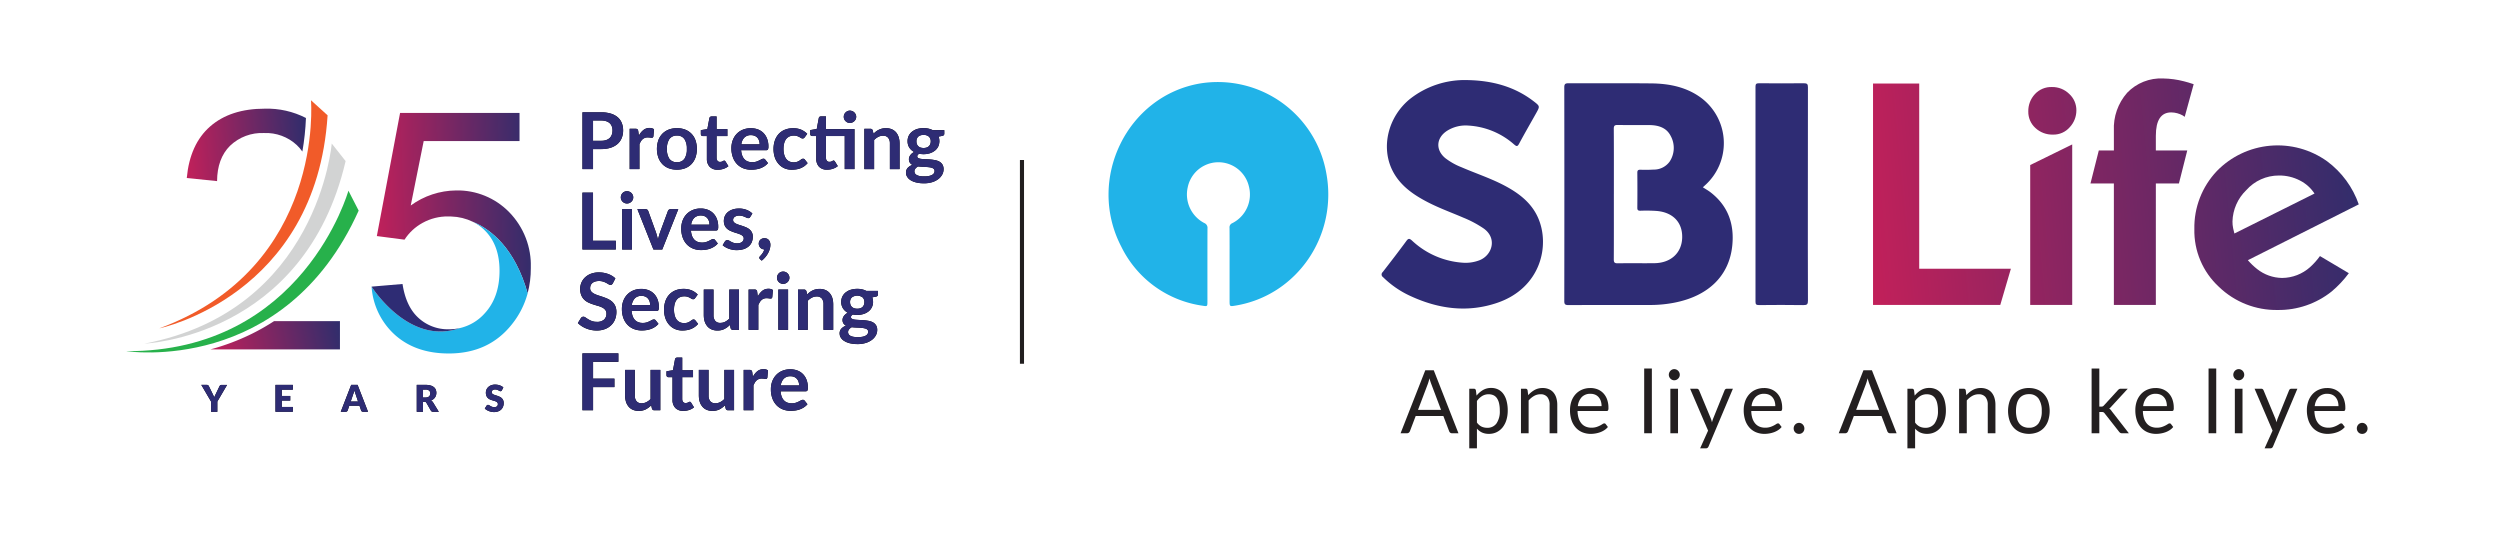
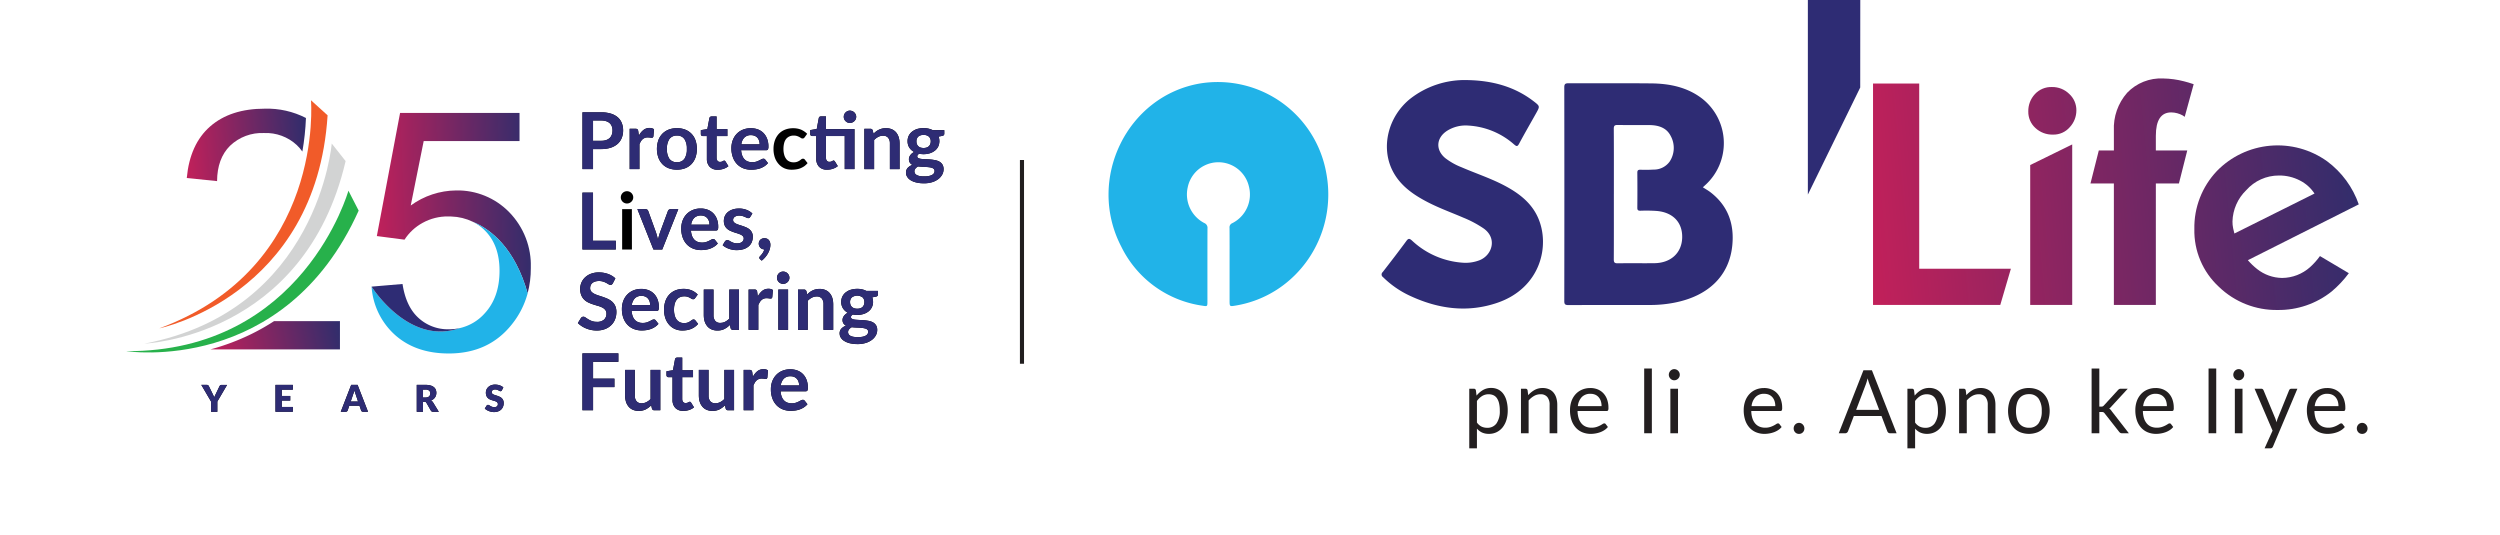
<svg xmlns="http://www.w3.org/2000/svg" xmlns:xlink="http://www.w3.org/1999/xlink" width="570" height="122.053" viewBox="0 0 570 122.053">
  <defs>
    <linearGradient id="linear-gradient" x1="-0.028" y1="0.406" x2="1" y2="0.358" gradientUnits="objectBoundingBox">
      <stop offset="0" stop-color="#c2205a" />
      <stop offset="1" stop-color="#312d6c" />
    </linearGradient>
    <clipPath id="clip-path">
      <path id="Path_5792" data-name="Path 5792" d="M51.539,13.856l-5.3,28.075,6.312.821a11.4,11.4,0,0,1,4.108-3.822,11.746,11.746,0,0,1,5.868-1.474s.253-.009.706.017a12.064,12.064,0,0,1,4.894,1.2c4.157,1.756,9.588,6.011,12.494,16.315a21.987,21.987,0,0,0,.728-5.751A17.337,17.337,0,0,0,76.42,36.487a16.419,16.419,0,0,0-12.1-4.958,17.847,17.847,0,0,0-10.352,3.432l2.955-14.694h21.85V13.856Z" transform="translate(-46.236 -13.856)" stroke="rgba(0,0,0,0)" stroke-width="1" fill="url(#linear-gradient)" />
    </clipPath>
    <clipPath id="clip-path-2">
      <rect id="Rectangle_1348" data-name="Rectangle 1348" width="570" height="122.053" fill="none" />
    </clipPath>
    <clipPath id="clip-path-3">
      <path id="Path_5798" data-name="Path 5798" d="M28.256,17.377q-4.632,4.05-5.339,11.766l6.909.708q.033-5.143,2.949-8.053a10.517,10.517,0,0,1,7.771-2.91A10.321,10.321,0,0,1,48,21.631a10.136,10.136,0,0,1,1.273,1.479,57.652,57.652,0,0,0,.818-7.652A19.364,19.364,0,0,0,40.7,13.334q-7.81,0-12.442,4.043" transform="translate(-22.917 -13.334)" stroke="rgba(0,0,0,0)" stroke-width="1" fill="url(#linear-gradient)" />
    </clipPath>
    <clipPath id="clip-path-4">
      <path id="Path_5799" data-name="Path 5799" d="M19.549,64.311s35.746-7.37,38.366-48.571L54.126,12.3s3.269,38.07-34.577,52.01" transform="translate(-19.549 -12.301)" fill="none" />
    </clipPath>
    <linearGradient id="linear-gradient-7" x1="-0.947" y1="1.907" x2="-0.898" y2="1.907" gradientUnits="objectBoundingBox">
      <stop offset="0" stop-color="#d41c54" />
      <stop offset="0.806" stop-color="#eb4e31" />
      <stop offset="1" stop-color="#f15b29" />
    </linearGradient>
    <clipPath id="clip-path-6">
      <path id="Path_5831" data-name="Path 5831" d="M73.879,15.642h1.806a3.824,3.824,0,0,1,1.167.156,2.112,2.112,0,0,1,.818.453,1.777,1.777,0,0,1,.485.714,2.556,2.556,0,0,1,.165.944,2.773,2.773,0,0,1-.165.989,1.869,1.869,0,0,1-.489.756,2.238,2.238,0,0,1-.821.474,3.631,3.631,0,0,1-1.16.164H73.879Zm-2.414-1.866V26.739h2.414V22.175h1.806a7.088,7.088,0,0,0,2.215-.312,4.377,4.377,0,0,0,1.576-.879,3.586,3.586,0,0,0,.946-1.351,4.653,4.653,0,0,0,.312-1.724,4.448,4.448,0,0,0-.3-1.667,3.352,3.352,0,0,0-.918-1.31,4.282,4.282,0,0,0-1.574-.853,7.444,7.444,0,0,0-2.254-.3Z" transform="translate(-71.465 -13.776)" fill="none" />
    </clipPath>
    <linearGradient id="linear-gradient-8" x1="-14.327" y1="7.441" x2="-14.127" y2="7.441" gradientUnits="objectBoundingBox">
      <stop offset="0" stop-color="#d91f55" />
      <stop offset="1" stop-color="#2e2c74" />
    </linearGradient>
    <clipPath id="clip-path-7">
      <path id="Path_5832" data-name="Path 5832" d="M80.374,16.181a4.008,4.008,0,0,0-1.022,1.3l-.134-1.037a.71.71,0,0,0-.18-.439.727.727,0,0,0-.474-.121h-1.3v9.2h2.221V19.412a4.47,4.47,0,0,1,.327-.654,2.043,2.043,0,0,1,.4-.487,1.646,1.646,0,0,1,.517-.308,1.827,1.827,0,0,1,.656-.108,3.288,3.288,0,0,1,.518.043,2.469,2.469,0,0,0,.4.046l.232-.067.132-.23L82.8,15.99a1.712,1.712,0,0,0-1.026-.281,2.2,2.2,0,0,0-1.4.472" transform="translate(-77.26 -15.709)" fill="none" />
    </clipPath>
    <linearGradient id="linear-gradient-9" x1="-25.9" y1="9.91" x2="-25.565" y2="9.91" xlink:href="#linear-gradient-8" />
    <clipPath id="clip-path-8">
      <path id="Path_5833" data-name="Path 5833" d="M83.443,22.723a3.838,3.838,0,0,1-.559-2.256,3.886,3.886,0,0,1,.559-2.265,1.984,1.984,0,0,1,1.728-.784,1.952,1.952,0,0,1,1.7.78,3.906,3.906,0,0,1,.55,2.269,3.852,3.852,0,0,1-.55,2.258,1.946,1.946,0,0,1-1.7.771,1.986,1.986,0,0,1-1.728-.773m-.149-6.665a4.108,4.108,0,0,0-1.44.938,4.175,4.175,0,0,0-.925,1.488,6.057,6.057,0,0,0,0,3.937,4.265,4.265,0,0,0,.925,1.5,4.062,4.062,0,0,0,1.44.951,5.135,5.135,0,0,0,1.877.329,5.082,5.082,0,0,0,1.866-.329,4.088,4.088,0,0,0,1.438-.951,4.226,4.226,0,0,0,.92-1.5,6.189,6.189,0,0,0,0-3.937,3.979,3.979,0,0,0-2.358-2.427,5.006,5.006,0,0,0-1.866-.333,5.059,5.059,0,0,0-1.877.333" transform="translate(-80.6 -15.725)" fill="none" />
    </clipPath>
    <linearGradient id="linear-gradient-10" x1="-16.429" y1="9.798" x2="-16.225" y2="9.798" xlink:href="#linear-gradient-8" />
    <clipPath id="clip-path-9">
      <path id="Path_5834" data-name="Path 5834" d="M88.441,14.286l-.327.1-.171.279-.468,2.512L86,17.417V18.3l.124.347.3.117h.946V23.9a2.62,2.62,0,0,0,.639,1.867,2.437,2.437,0,0,0,1.849.678,4.2,4.2,0,0,0,1.3-.206,3.368,3.368,0,0,0,1.115-.609l-.667-1.078-.134-.145-.16-.05-.162.05-.184.1-.243.1-.346.05a.734.734,0,0,1-.58-.243.991.991,0,0,1-.212-.671V18.76H92.05V17.185H89.588v-2.9Z" transform="translate(-85.996 -14.286)" fill="none" />
    </clipPath>
    <linearGradient id="linear-gradient-11" x1="-25.45" y1="7.854" x2="-25.154" y2="7.854" xlink:href="#linear-gradient-8" />
    <clipPath id="clip-path-10">
      <path id="Path_5835" data-name="Path 5835" d="M92.7,17.856a2.066,2.066,0,0,1,1.52-.544,2.133,2.133,0,0,1,.864.164,1.763,1.763,0,0,1,.617.455,1.951,1.951,0,0,1,.36.669,2.605,2.605,0,0,1,.121.81H92a2.715,2.715,0,0,1,.7-1.553m-.385-1.773a4.063,4.063,0,0,0-1.39.972,4.257,4.257,0,0,0-.877,1.446,5.054,5.054,0,0,0-.307,1.767A5.952,5.952,0,0,0,90.1,22.4a4.372,4.372,0,0,0,.963,1.544,4.01,4.01,0,0,0,1.438.94,4.878,4.878,0,0,0,1.786.316,7.121,7.121,0,0,0,1-.069,5.516,5.516,0,0,0,1.016-.247,4.773,4.773,0,0,0,.955-.465,3.787,3.787,0,0,0,.831-.725l-.639-.808a.467.467,0,0,0-.414-.2l-.427.124c-.145.084-.318.177-.511.279a4.514,4.514,0,0,1-.682.277,3.066,3.066,0,0,1-.933.128,2.809,2.809,0,0,1-.981-.165,2.091,2.091,0,0,1-.766-.5,2.454,2.454,0,0,1-.522-.851,4.268,4.268,0,0,1-.251-1.226h5.7a.447.447,0,0,0,.416-.175,1.4,1.4,0,0,0,.11-.675,4.82,4.82,0,0,0-.3-1.771,3.715,3.715,0,0,0-.832-1.31A3.492,3.492,0,0,0,95.781,16a4.909,4.909,0,0,0-3.462.084" transform="translate(-89.746 -15.725)" fill="none" />
    </clipPath>
    <linearGradient id="linear-gradient-12" x1="-19.763" y1="9.798" x2="-19.543" y2="9.798" xlink:href="#linear-gradient-8" />
    <clipPath id="clip-path-11">
      <path id="Path_5836" data-name="Path 5836" d="M97.466,16.084a3.957,3.957,0,0,0-1.4.989,4.318,4.318,0,0,0-.857,1.5,6.234,6.234,0,0,0,.033,3.895,4.424,4.424,0,0,0,.9,1.49,3.754,3.754,0,0,0,1.321.929,4.06,4.06,0,0,0,1.607.316,6.635,6.635,0,0,0,.974-.069,4.86,4.86,0,0,0,.953-.247,4.59,4.59,0,0,0,.892-.465,4.109,4.109,0,0,0,.8-.725l-.635-.808a.452.452,0,0,0-.4-.2l-.374.128-.392.29a2.84,2.84,0,0,1-.554.286,2.336,2.336,0,0,1-.855.13,2.174,2.174,0,0,1-.951-.2,1.94,1.94,0,0,1-.721-.593,2.719,2.719,0,0,1-.452-.963,4.921,4.921,0,0,1-.162-1.312,5.089,5.089,0,0,1,.147-1.269,2.712,2.712,0,0,1,.435-.953,1.955,1.955,0,0,1,.734-.606,2.351,2.351,0,0,1,1.022-.212,2.442,2.442,0,0,1,.767.106,2.77,2.77,0,0,1,.535.232l.387.234.333.1.273-.072.2-.193.583-.81a4.438,4.438,0,0,0-1.4-.948,4.527,4.527,0,0,0-1.806-.333,4.792,4.792,0,0,0-1.923.359" transform="translate(-94.913 -15.725)" fill="none" />
    </clipPath>
    <linearGradient id="linear-gradient-13" x1="-22.696" y1="9.798" x2="-22.456" y2="9.798" xlink:href="#linear-gradient-8" />
    <clipPath id="clip-path-12">
      <path id="Path_5837" data-name="Path 5837" d="M101.859,14.894l-.327.1-.169.279-.468,2.5-1.479.251V18.9l.124.347.3.117h.948v5.14a2.611,2.611,0,0,0,.639,1.867,2.429,2.429,0,0,0,1.849.678,4.193,4.193,0,0,0,1.3-.206,3.358,3.358,0,0,0,1.117-.609l-.669-1.078-.134-.145-.162-.05-.16.05-.182.1-.243.1-.347.05a.733.733,0,0,1-.578-.243.982.982,0,0,1-.214-.671V19.369h4.278v7.54H109.5V17.793H103v-2.9Zm6.043-1.206a1.373,1.373,0,0,0-.439.307,1.4,1.4,0,0,0-.3.446,1.324,1.324,0,0,0-.115.552,1.276,1.276,0,0,0,.115.543,1.357,1.357,0,0,0,.3.444,1.451,1.451,0,0,0,.439.3,1.3,1.3,0,0,0,.539.111,1.425,1.425,0,0,0,.565-.111,1.441,1.441,0,0,0,.455-.3,1.48,1.48,0,0,0,.31-.444,1.308,1.308,0,0,0,.121-.543,1.358,1.358,0,0,0-.121-.552,1.536,1.536,0,0,0-.31-.446,1.366,1.366,0,0,0-.455-.307,1.458,1.458,0,0,0-.565-.111,1.326,1.326,0,0,0-.539.111" transform="translate(-99.415 -13.577)" fill="none" />
    </clipPath>
    <linearGradient id="linear-gradient-14" x1="-17.633" y1="7.184" x2="-17.456" y2="7.184" xlink:href="#linear-gradient-8" />
    <clipPath id="clip-path-13">
      <path id="Path_5838" data-name="Path 5838" d="M110.123,15.818a3.73,3.73,0,0,0-.74.258,3.676,3.676,0,0,0-.658.407,5.708,5.708,0,0,0-.589.513l-.152-.725a.543.543,0,0,0-.567-.405h-1.356v9.2h2.221v-6.65a3.948,3.948,0,0,1,.953-.71,2.315,2.315,0,0,1,1.076-.258,1.437,1.437,0,0,1,1.174.459,1.973,1.973,0,0,1,.39,1.3v5.855h2.217V19.211a4.656,4.656,0,0,0-.2-1.412,3.227,3.227,0,0,0-.591-1.1,2.651,2.651,0,0,0-.974-.714,3.286,3.286,0,0,0-1.338-.256,3.614,3.614,0,0,0-.864.093" transform="translate(-106.061 -15.725)" fill="none" />
    </clipPath>
    <linearGradient id="linear-gradient-15" x1="-24.54" y1="9.938" x2="-24.308" y2="9.938" xlink:href="#linear-gradient-8" />
    <clipPath id="clip-path-14">
      <path id="Path_5839" data-name="Path 5839" d="M114.291,26.649a2.211,2.211,0,0,1-.688-.236,1.011,1.011,0,0,1-.388-.362l-.124-.455a.975.975,0,0,1,.232-.645,2.054,2.054,0,0,1,.6-.485c.281.039.57.059.868.072s.58.026.858.043.541.033.79.067a3.142,3.142,0,0,1,.652.136,1.1,1.1,0,0,1,.44.266.612.612,0,0,1,.16.44.914.914,0,0,1-.134.5,1.081,1.081,0,0,1-.424.394,2.5,2.5,0,0,1-.743.262,5.236,5.236,0,0,1-1.067.095,5.337,5.337,0,0,1-1.031-.087m.184-6.507a1.374,1.374,0,0,1-.517-.316,1.287,1.287,0,0,1-.3-.479,1.714,1.714,0,0,1-.1-.6,1.448,1.448,0,0,1,.405-1.078,2.08,2.08,0,0,1,2.457,0,1.446,1.446,0,0,1,.4,1.078,1.8,1.8,0,0,1-.1.611,1.258,1.258,0,0,1-.3.476,1.46,1.46,0,0,1-.511.31,2.383,2.383,0,0,1-1.429,0m-.751-4.222a3.462,3.462,0,0,0-1.156.6,2.662,2.662,0,0,0-1.037,2.176,2.688,2.688,0,0,0,.4,1.47,2.923,2.923,0,0,0,1.1,1.005,2.6,2.6,0,0,0-.53.342l-.374.411-.225.433-.074.427a1.451,1.451,0,0,0,.212.823,1.593,1.593,0,0,0,.585.5,2.7,2.7,0,0,0-1.076.7,1.578,1.578,0,0,0-.388,1.081,1.819,1.819,0,0,0,.253.912,2.374,2.374,0,0,0,.76.777,4.37,4.37,0,0,0,1.286.537,7.264,7.264,0,0,0,1.815.2,5.991,5.991,0,0,0,1.892-.271,4.56,4.56,0,0,0,1.4-.725,3.2,3.2,0,0,0,.871-1.02,2.527,2.527,0,0,0,.3-1.182,1.982,1.982,0,0,0-.26-1.074,1.875,1.875,0,0,0-.675-.658,3.218,3.218,0,0,0-.964-.355,8.8,8.8,0,0,0-1.106-.158c-.374-.028-.741-.05-1.1-.059a8.313,8.313,0,0,1-.959-.067,2.1,2.1,0,0,1-.68-.18.432.432,0,0,1-.256-.409c0-.216.145-.409.431-.583l.492.072c.169.017.346.026.522.026a4.706,4.706,0,0,0,1.427-.21,3.59,3.59,0,0,0,1.143-.6,2.709,2.709,0,0,0,.758-.938,2.888,2.888,0,0,0,.084-2.273l.829-.152c.32-.059.479-.219.479-.485v-.823h-2.652a3.776,3.776,0,0,0-.953-.355,5.088,5.088,0,0,0-1.115-.121,4.964,4.964,0,0,0-1.461.2" transform="translate(-111.162 -15.715)" fill="none" />
    </clipPath>
    <linearGradient id="linear-gradient-16" x1="-23.626" y1="7.371" x2="-23.414" y2="7.371" xlink:href="#linear-gradient-8" />
    <clipPath id="clip-path-15">
      <path id="Path_5840" data-name="Path 5840" d="M71.465,23.636V36.6h7.609V34.609h-5.2V23.636Z" transform="translate(-71.465 -23.636)" fill="none" />
    </clipPath>
    <linearGradient id="linear-gradient-17" x1="-17.452" y1="6.026" x2="-17.208" y2="6.026" xlink:href="#linear-gradient-8" />
    <clipPath id="clip-path-16">
-       <path id="Path_5841" data-name="Path 5841" d="M76.479,36.757h2.23v-9.2h-2.23Zm.55-13.186a1.46,1.46,0,0,0-.44.3,1.293,1.293,0,0,0-.3.45,1.343,1.343,0,0,0-.115.557,1.257,1.257,0,0,0,.115.537,1.294,1.294,0,0,0,.3.437,1.42,1.42,0,0,0,2,0,1.475,1.475,0,0,0,.312-.437,1.318,1.318,0,0,0,.119-.537,1.408,1.408,0,0,0-.119-.557,1.429,1.429,0,0,0-.766-.747,1.375,1.375,0,0,0-1.1,0" transform="translate(-76.172 -23.456)" fill="none" />
-     </clipPath>
+       </clipPath>
    <linearGradient id="linear-gradient-18" x1="-49.785" y1="5.899" x2="-49.132" y2="5.899" xlink:href="#linear-gradient-8" />
    <clipPath id="clip-path-17">
      <path id="Path_5842" data-name="Path 5842" d="M85.781,25.661l-.387.117-.223.3-1.815,4.911c-.1.286-.188.569-.258.844s-.143.552-.2.825c-.058-.273-.115-.55-.191-.825s-.154-.557-.251-.844L80.68,26.077l-.219-.3a.736.736,0,0,0-.42-.117H78.207l3.659,9.2h2.009l3.661-9.2Z" transform="translate(-78.207 -25.661)" fill="none" />
    </clipPath>
    <linearGradient id="linear-gradient-19" x1="-15.579" y1="8.081" x2="-15.38" y2="8.081" xlink:href="#linear-gradient-8" />
    <clipPath id="clip-path-18">
      <path id="Path_5843" data-name="Path 5843" d="M86.548,27.719a2.356,2.356,0,0,1,2.38-.379,1.624,1.624,0,0,1,.613.453,1.849,1.849,0,0,1,.366.667,2.617,2.617,0,0,1,.121.812H85.844a2.68,2.68,0,0,1,.7-1.553m-.385-1.775a4.043,4.043,0,0,0-1.392.972,4.267,4.267,0,0,0-.879,1.446,5.1,5.1,0,0,0-.3,1.771,5.9,5.9,0,0,0,.351,2.128A4.362,4.362,0,0,0,84.9,33.8a4,4,0,0,0,1.433.942,4.956,4.956,0,0,0,1.788.318,7.121,7.121,0,0,0,1-.072,5.609,5.609,0,0,0,1.018-.245,4.782,4.782,0,0,0,.955-.466,3.724,3.724,0,0,0,.829-.725l-.639-.8a.453.453,0,0,0-.413-.208l-.429.128c-.147.082-.316.173-.509.275a4.218,4.218,0,0,1-.682.281,3.141,3.141,0,0,1-.933.124,2.845,2.845,0,0,1-.985-.165,2.055,2.055,0,0,1-.766-.5,2.49,2.49,0,0,1-.522-.853A4.4,4.4,0,0,1,85.8,30.6h5.7a.456.456,0,0,0,.416-.171,1.466,1.466,0,0,0,.106-.678,4.827,4.827,0,0,0-.3-1.771,3.729,3.729,0,0,0-.827-1.31,3.552,3.552,0,0,0-1.267-.812,4.5,4.5,0,0,0-1.607-.279,4.586,4.586,0,0,0-1.854.36" transform="translate(-83.588 -25.584)" fill="none" />
    </clipPath>
    <linearGradient id="linear-gradient-20" x1="-18.416" y1="7.86" x2="-18.195" y2="7.86" xlink:href="#linear-gradient-8" />
    <clipPath id="clip-path-19">
      <path id="Path_5844" data-name="Path 5844" d="M90.91,25.813a3.363,3.363,0,0,0-1.087.609,2.516,2.516,0,0,0-.662.894,2.672,2.672,0,0,0-.223,1.078,2.566,2.566,0,0,0,.191,1.039,2.181,2.181,0,0,0,.515.725,2.819,2.819,0,0,0,.723.491,8.634,8.634,0,0,0,.836.336c.284.095.567.184.838.264a5.2,5.2,0,0,1,.728.275,1.583,1.583,0,0,1,.509.359.733.733,0,0,1,.2.528l-.085.418-.269.351a1.447,1.447,0,0,1-.466.249,2.241,2.241,0,0,1-.682.093,2.528,2.528,0,0,1-.832-.117,3.371,3.371,0,0,1-.565-.251l-.427-.251-.392-.117-.344.084-.232.232-.511.84a3.4,3.4,0,0,0,.626.45,4.584,4.584,0,0,0,.769.36,5.424,5.424,0,0,0,.871.236,5.133,5.133,0,0,0,.931.087,4.93,4.93,0,0,0,1.581-.23,3.3,3.3,0,0,0,1.16-.637,2.635,2.635,0,0,0,.7-.968,3.132,3.132,0,0,0,.24-1.223,2.175,2.175,0,0,0-.2-.953,2.2,2.2,0,0,0-.509-.676,3.044,3.044,0,0,0-.725-.466c-.271-.119-.544-.23-.825-.327s-.55-.18-.821-.262a5.09,5.09,0,0,1-.721-.275,1.718,1.718,0,0,1-.513-.353.7.7,0,0,1-.19-.5.856.856,0,0,1,.37-.725A1.689,1.689,0,0,1,92.45,27.2a2.638,2.638,0,0,1,.73.091,3.823,3.823,0,0,1,.556.2l.426.2.347.089.251-.056.188-.2.5-.8a3.862,3.862,0,0,0-1.3-.825,4.974,4.974,0,0,0-3.235-.087" transform="translate(-88.669 -25.584)" fill="none" />
    </clipPath>
    <linearGradient id="linear-gradient-21" x1="-23.945" y1="7.852" x2="-23.675" y2="7.852" xlink:href="#linear-gradient-8" />
    <clipPath id="clip-path-20">
      <path id="Path_5845" data-name="Path 5845" d="M93.871,29.322l-.416.258-.264.387-.093.47a1.482,1.482,0,0,0,.093.53l.26.422.4.282a1.3,1.3,0,0,0,.522.1,2.26,2.26,0,0,1-.186.507l-.266.439-.286.359-.245.268-.121.16-.05.16.164.333.387.349a5.49,5.49,0,0,0,.847-.825,5.419,5.419,0,0,0,.626-.922,4.829,4.829,0,0,0,.383-.951,3.5,3.5,0,0,0,.132-.907,1.9,1.9,0,0,0-.087-.576,1.549,1.549,0,0,0-.255-.485A1.137,1.137,0,0,0,95,29.348a1.365,1.365,0,0,0-.6-.119,1.392,1.392,0,0,0-.526.093" transform="translate(-93.098 -29.229)" fill="none" />
    </clipPath>
    <linearGradient id="linear-gradient-22" x1="-65.013" y1="13.237" x2="-64.315" y2="13.237" xlink:href="#linear-gradient-8" />
    <clipPath id="clip-path-21">
      <path id="Path_5846" data-name="Path 5846" d="M73.872,33.735a4.013,4.013,0,0,0-1.327.831,3.533,3.533,0,0,0-.823,1.195,3.575,3.575,0,0,0-.281,1.381,3.916,3.916,0,0,0,.251,1.494,3.007,3.007,0,0,0,.684,1.007,3.566,3.566,0,0,0,.955.656,9.75,9.75,0,0,0,1.1.429c.37.119.736.232,1.093.334a5.134,5.134,0,0,1,.966.37,2.063,2.063,0,0,1,.675.543,1.29,1.29,0,0,1,.258.834,1.765,1.765,0,0,1-.567,1.4,2.379,2.379,0,0,1-1.6.485,3.238,3.238,0,0,1-1.156-.182,5.01,5.01,0,0,1-.836-.409c-.242-.147-.45-.284-.621-.409a.873.873,0,0,0-.485-.18l-.307.085-.232.21-.712,1.154a4.957,4.957,0,0,0,.864.7,6.076,6.076,0,0,0,1.037.537,6.323,6.323,0,0,0,1.154.347,6.237,6.237,0,0,0,1.221.119,5.23,5.23,0,0,0,1.914-.325,4.164,4.164,0,0,0,1.416-.9,3.771,3.771,0,0,0,.877-1.338,4.387,4.387,0,0,0,.3-1.646,3.334,3.334,0,0,0-.255-1.371,2.88,2.88,0,0,0-.676-.955A3.72,3.72,0,0,0,77.8,39.5a9.215,9.215,0,0,0-1.1-.45q-.563-.192-1.1-.366a6.02,6.02,0,0,1-.959-.385,2.131,2.131,0,0,1-.682-.52,1.156,1.156,0,0,1-.253-.762,1.714,1.714,0,0,1,.121-.66,1.364,1.364,0,0,1,.385-.513,1.839,1.839,0,0,1,.634-.338,3.313,3.313,0,0,1,1.843.02,4.217,4.217,0,0,1,.717.308c.2.113.379.214.524.31l.411.136.3-.084.229-.275.6-1.137a4.755,4.755,0,0,0-1.648-1,6.106,6.106,0,0,0-2.122-.36,4.93,4.93,0,0,0-1.815.316" transform="translate(-70.908 -33.419)" fill="none" />
    </clipPath>
    <linearGradient id="linear-gradient-23" x1="-15.001" y1="4.524" x2="-14.789" y2="4.524" xlink:href="#linear-gradient-8" />
    <clipPath id="clip-path-22">
      <path id="Path_5847" data-name="Path 5847" d="M79.267,37.58a2.059,2.059,0,0,1,1.518-.548,2.136,2.136,0,0,1,.866.165,1.662,1.662,0,0,1,.611.453,1.943,1.943,0,0,1,.366.667,2.6,2.6,0,0,1,.121.812H78.563a2.686,2.686,0,0,1,.7-1.55M78.882,35.8a4.1,4.1,0,0,0-1.39.974,4.261,4.261,0,0,0-.879,1.446,5.09,5.09,0,0,0-.307,1.767,5.918,5.918,0,0,0,.353,2.131,4.33,4.33,0,0,0,.963,1.54,4.019,4.019,0,0,0,1.436.944,4.971,4.971,0,0,0,1.786.318,7.142,7.142,0,0,0,1-.072,5.1,5.1,0,0,0,1.016-.245,4.55,4.55,0,0,0,.955-.468,3.747,3.747,0,0,0,.831-.719l-.639-.81a.466.466,0,0,0-.414-.2l-.427.124c-.145.084-.318.177-.511.277a4.4,4.4,0,0,1-.682.277,3.061,3.061,0,0,1-.933.126,2.784,2.784,0,0,1-.983-.167,2,2,0,0,1-.764-.5,2.5,2.5,0,0,1-.526-.851,4.385,4.385,0,0,1-.249-1.225h5.7a.44.44,0,0,0,.414-.175,1.421,1.421,0,0,0,.11-.676,4.827,4.827,0,0,0-.3-1.771,3.738,3.738,0,0,0-.831-1.308,3.463,3.463,0,0,0-1.269-.812,4.431,4.431,0,0,0-1.607-.277,4.63,4.63,0,0,0-1.854.357" transform="translate(-76.307 -35.447)" fill="none" />
    </clipPath>
    <linearGradient id="linear-gradient-24" x1="-16.804" y1="5.929" x2="-16.584" y2="5.929" xlink:href="#linear-gradient-8" />
    <clipPath id="clip-path-23">
      <path id="Path_5848" data-name="Path 5848" d="M84.03,35.8a3.98,3.98,0,0,0-1.4.992,4.159,4.159,0,0,0-.855,1.5,5.741,5.741,0,0,0-.3,1.88,5.8,5.8,0,0,0,.329,2.014,4.531,4.531,0,0,0,.894,1.49,3.864,3.864,0,0,0,1.319.929,4.139,4.139,0,0,0,1.611.318,6.643,6.643,0,0,0,.974-.072,4.522,4.522,0,0,0,.953-.245,4.351,4.351,0,0,0,.89-.468,4.028,4.028,0,0,0,.8-.719l-.639-.81a.448.448,0,0,0-.4-.2l-.377.126-.388.286a2.633,2.633,0,0,1-.552.292,2.437,2.437,0,0,1-.857.126,2.174,2.174,0,0,1-.951-.2,1.955,1.955,0,0,1-.721-.593,2.755,2.755,0,0,1-.453-.963,4.841,4.841,0,0,1-.16-1.308,5.093,5.093,0,0,1,.147-1.271,2.621,2.621,0,0,1,.437-.953,1.906,1.906,0,0,1,.732-.608,2.339,2.339,0,0,1,1.022-.21,2.459,2.459,0,0,1,.767.1,3.493,3.493,0,0,1,.535.232l.387.234.334.106.269-.072.2-.2.582-.808a4.389,4.389,0,0,0-1.4-.953,4.607,4.607,0,0,0-1.806-.329,4.845,4.845,0,0,0-1.923.357" transform="translate(-81.475 -35.447)" fill="none" />
    </clipPath>
    <linearGradient id="linear-gradient-25" x1="-19.478" y1="5.929" x2="-19.239" y2="5.929" xlink:href="#linear-gradient-8" />
    <clipPath id="clip-path-24">
      <path id="Path_5849" data-name="Path 5849" d="M92.168,35.524v6.652a3.848,3.848,0,0,1-.953.706,2.4,2.4,0,0,1-1.08.253,1.451,1.451,0,0,1-1.173-.461,1.976,1.976,0,0,1-.388-1.3V35.524H86.352V41.37a4.664,4.664,0,0,0,.2,1.412,3.124,3.124,0,0,0,.6,1.106,2.669,2.669,0,0,0,.974.721,3.255,3.255,0,0,0,1.334.256,3.448,3.448,0,0,0,1.609-.351,5,5,0,0,0,1.251-.929l.15.736a.525.525,0,0,0,.557.4h1.355v-9.2Z" transform="translate(-86.352 -35.524)" fill="none" />
    </clipPath>
    <linearGradient id="linear-gradient-26" x1="-19.98" y1="6" x2="-19.748" y2="6" xlink:href="#linear-gradient-8" />
    <clipPath id="clip-path-25">
      <path id="Path_5850" data-name="Path 5850" d="M94.972,35.9a3.9,3.9,0,0,0-1.024,1.3l-.134-1.041a.535.535,0,0,0-.66-.556h-1.3v9.2h2.213V39.134a4.844,4.844,0,0,1,.333-.652,2.034,2.034,0,0,1,.4-.491,1.6,1.6,0,0,1,.517-.307,1.834,1.834,0,0,1,.654-.111,2.975,2.975,0,0,1,.518.048,2.538,2.538,0,0,0,.4.043l.229-.067.128-.229.145-1.657a1.7,1.7,0,0,0-1.024-.281,2.17,2.17,0,0,0-1.4.474" transform="translate(-91.856 -35.431)" fill="none" />
    </clipPath>
    <linearGradient id="linear-gradient-27" x1="-30.803" y1="5.998" x2="-30.468" y2="5.998" xlink:href="#linear-gradient-8" />
    <clipPath id="clip-path-26">
      <path id="Path_5851" data-name="Path 5851" d="M95.64,46.616h2.234v-9.2H95.64ZM96.2,33.43a1.4,1.4,0,0,0-.745.749,1.382,1.382,0,0,0-.117.554,1.3,1.3,0,0,0,.117.537,1.373,1.373,0,0,0,.3.442,1.42,1.42,0,0,0,.444.3,1.349,1.349,0,0,0,.543.11,1.388,1.388,0,0,0,.557-.11,1.477,1.477,0,0,0,.452-.3,1.5,1.5,0,0,0,.312-.442,1.246,1.246,0,0,0,.117-.537,1.322,1.322,0,0,0-.117-.554,1.488,1.488,0,0,0-.312-.45,1.409,1.409,0,0,0-.452-.3,1.358,1.358,0,0,0-.557-.111,1.32,1.32,0,0,0-.543.111" transform="translate(-95.333 -33.319)" fill="none" />
    </clipPath>
    <linearGradient id="linear-gradient-28" x1="-62.309" y1="4.523" x2="-61.656" y2="4.523" xlink:href="#linear-gradient-8" />
    <clipPath id="clip-path-27">
      <path id="Path_5852" data-name="Path 5852" d="M101.978,35.54a3.408,3.408,0,0,0-.74.26,3.8,3.8,0,0,0-.66.4,5.744,5.744,0,0,0-.589.517l-.151-.727a.546.546,0,0,0-.569-.4H97.916v9.2h2.221V38.136a3.925,3.925,0,0,1,.953-.71,2.326,2.326,0,0,1,1.074-.26,1.464,1.464,0,0,1,1.18.461,2,2,0,0,1,.387,1.308V44.79h2.215V38.935a4.689,4.689,0,0,0-.2-1.412,3.241,3.241,0,0,0-.591-1.1,2.623,2.623,0,0,0-.977-.717,3.286,3.286,0,0,0-1.338-.255,3.593,3.593,0,0,0-.86.093" transform="translate(-97.916 -35.447)" fill="none" />
    </clipPath>
    <linearGradient id="linear-gradient-29" x1="-22.66" y1="6.014" x2="-22.429" y2="6.014" xlink:href="#linear-gradient-8" />
    <clipPath id="clip-path-28">
      <path id="Path_5853" data-name="Path 5853" d="M106.144,46.371a2.35,2.35,0,0,1-.688-.236,1.011,1.011,0,0,1-.387-.366l-.126-.452a.983.983,0,0,1,.234-.645,2.1,2.1,0,0,1,.6-.485c.282.035.57.059.868.074s.582.024.86.037.541.039.788.067a3.328,3.328,0,0,1,.652.139,1.112,1.112,0,0,1,.442.266.61.61,0,0,1,.16.439.928.928,0,0,1-.136.5,1.1,1.1,0,0,1-.422.394,2.664,2.664,0,0,1-.743.258,5.142,5.142,0,0,1-1.067.093,5.217,5.217,0,0,1-1.033-.084m.184-6.507a1.343,1.343,0,0,1-.515-.316,1.322,1.322,0,0,1-.3-.478,1.742,1.742,0,0,1-.1-.6,1.439,1.439,0,0,1,.405-1.08,2.085,2.085,0,0,1,2.455,0,1.439,1.439,0,0,1,.405,1.08,1.8,1.8,0,0,1-.1.609,1.285,1.285,0,0,1-.3.476,1.427,1.427,0,0,1-.511.31,2.345,2.345,0,0,1-1.429,0m-.749-4.222a3.467,3.467,0,0,0-1.158.6,2.674,2.674,0,0,0-1.035,2.174,2.663,2.663,0,0,0,.4,1.47,2.9,2.9,0,0,0,1.1,1.005,2.65,2.65,0,0,0-.528.347l-.372.409-.227.431-.074.427a1.464,1.464,0,0,0,.212.825,1.608,1.608,0,0,0,.585.5,2.754,2.754,0,0,0-1.074.695,1.574,1.574,0,0,0-.388,1.08,1.841,1.841,0,0,0,.251.918,2.33,2.33,0,0,0,.76.773,4.341,4.341,0,0,0,1.288.539,7.172,7.172,0,0,0,1.815.2,6.049,6.049,0,0,0,1.892-.275,4.482,4.482,0,0,0,1.4-.721,3.272,3.272,0,0,0,.873-1.022,2.539,2.539,0,0,0,.3-1.186,2,2,0,0,0-.258-1.07,1.932,1.932,0,0,0-.676-.66,3.228,3.228,0,0,0-.964-.353,9.018,9.018,0,0,0-1.1-.158c-.375-.028-.741-.05-1.1-.058a9.242,9.242,0,0,1-.961-.069,2.048,2.048,0,0,1-.68-.184.429.429,0,0,1-.255-.407c0-.214.141-.409.433-.582l.491.069a4.753,4.753,0,0,0,.52.028,4.649,4.649,0,0,0,1.427-.21,3.565,3.565,0,0,0,1.143-.595,2.768,2.768,0,0,0,.764-.938,2.953,2.953,0,0,0,.084-2.273l.827-.152c.316-.059.474-.221.474-.483v-.827h-2.648a3.8,3.8,0,0,0-.953-.353,4.874,4.874,0,0,0-1.117-.123,5.022,5.022,0,0,0-1.459.206" transform="translate(-103.017 -35.436)" fill="none" />
    </clipPath>
    <linearGradient id="linear-gradient-30" x1="-21.905" y1="4.461" x2="-21.692" y2="4.461" xlink:href="#linear-gradient-8" />
    <clipPath id="clip-path-29">
      <path id="Path_5854" data-name="Path 5854" d="M71.465,43.358V56.321H73.89V51.04h4.867V49.113H73.89V45.274h5.768V43.358Z" transform="translate(-71.465 -43.358)" fill="none" />
    </clipPath>
    <linearGradient id="linear-gradient-31" x1="-16.209" y1="3.2" x2="-15.982" y2="3.2" xlink:href="#linear-gradient-8" />
    <clipPath id="clip-path-30">
      <path id="Path_5855" data-name="Path 5855" d="M82.51,45.384v6.652a3.839,3.839,0,0,1-.951.706A2.362,2.362,0,0,1,80.482,53a1.446,1.446,0,0,1-1.173-.461,1.957,1.957,0,0,1-.394-1.3V45.384H76.7V51.23a4.647,4.647,0,0,0,.2,1.412,3.18,3.18,0,0,0,.595,1.106,2.675,2.675,0,0,0,.976.725,3.3,3.3,0,0,0,1.332.253,3.5,3.5,0,0,0,1.611-.351,4.86,4.86,0,0,0,1.245-.929l.152.736a.524.524,0,0,0,.561.4H84.73v-9.2Z" transform="translate(-76.699 -45.384)" fill="none" />
    </clipPath>
    <linearGradient id="linear-gradient-32" x1="-17.746" y1="4.038" x2="-17.515" y2="4.038" xlink:href="#linear-gradient-8" />
    <clipPath id="clip-path-31">
      <path id="Path_5856" data-name="Path 5856" d="M84.22,43.868l-.327.1-.171.277-.466,2.51L81.776,47v.879l.123.349.307.117h.946v5.14a2.619,2.619,0,0,0,.637,1.867,2.439,2.439,0,0,0,1.849.676,4.073,4.073,0,0,0,1.3-.206,3.3,3.3,0,0,0,1.115-.608l-.665-1.076-.134-.149-.16-.05-.162.05-.184.1-.245.1-.344.048A.735.735,0,0,1,85.578,54a.988.988,0,0,1-.208-.673V48.342h2.458V46.767H85.37v-2.9Z" transform="translate(-81.776 -43.868)" fill="none" />
    </clipPath>
    <linearGradient id="linear-gradient-33" x1="-24.208" y1="3.334" x2="-23.912" y2="3.334" xlink:href="#linear-gradient-8" />
    <clipPath id="clip-path-32">
      <path id="Path_5857" data-name="Path 5857" d="M91.56,45.384v6.652a3.772,3.772,0,0,1-.951.706,2.366,2.366,0,0,1-1.08.253,1.453,1.453,0,0,1-1.173-.461,1.986,1.986,0,0,1-.388-1.3V45.384H85.748V51.23a4.706,4.706,0,0,0,.2,1.412,3.134,3.134,0,0,0,.6,1.106,2.655,2.655,0,0,0,.97.725,3.311,3.311,0,0,0,1.338.253,3.461,3.461,0,0,0,1.605-.351,5.018,5.018,0,0,0,1.251-.929l.152.736a.52.52,0,0,0,.556.4h1.356v-9.2Z" transform="translate(-85.748 -45.384)" fill="none" />
    </clipPath>
    <linearGradient id="linear-gradient-34" x1="-19.84" y1="4.038" x2="-19.609" y2="4.038" xlink:href="#linear-gradient-8" />
    <clipPath id="clip-path-33">
      <path id="Path_5858" data-name="Path 5858" d="M94.369,45.765a3.979,3.979,0,0,0-1.028,1.3l-.134-1.041a.7.7,0,0,0-.178-.437.739.739,0,0,0-.479-.119h-1.3v9.2H93.47V48.994a4.537,4.537,0,0,1,.329-.652,2.029,2.029,0,0,1,.405-.489,1.567,1.567,0,0,1,.517-.308,1.822,1.822,0,0,1,.654-.108,3.3,3.3,0,0,1,.517.043,2.179,2.179,0,0,0,.4.045l.225-.067.132-.229.147-1.656a1.7,1.7,0,0,0-1.026-.282,2.17,2.17,0,0,0-1.4.474" transform="translate(-91.249 -45.291)" fill="none" />
    </clipPath>
    <linearGradient id="linear-gradient-35" x1="-30.569" y1="4.044" x2="-30.234" y2="4.044" xlink:href="#linear-gradient-8" />
    <clipPath id="clip-path-34">
      <path id="Path_5859" data-name="Path 5859" d="M97.545,47.44a2.052,2.052,0,0,1,1.516-.548,2.148,2.148,0,0,1,.866.165,1.744,1.744,0,0,1,.613.453,1.9,1.9,0,0,1,.366.669,2.63,2.63,0,0,1,.119.81H96.841a2.686,2.686,0,0,1,.7-1.55m-.385-1.775a4.061,4.061,0,0,0-1.392.972,4.306,4.306,0,0,0-.881,1.446,5.132,5.132,0,0,0-.3,1.767,5.9,5.9,0,0,0,.353,2.131,4.408,4.408,0,0,0,.959,1.544,4.035,4.035,0,0,0,1.436.94,4.9,4.9,0,0,0,1.788.318,7.488,7.488,0,0,0,1-.071,5.218,5.218,0,0,0,1.018-.247A4.781,4.781,0,0,0,102.1,54a3.7,3.7,0,0,0,.825-.721l-.637-.81a.459.459,0,0,0-.416-.2l-.424.124c-.147.084-.318.177-.509.277a4.428,4.428,0,0,1-.684.277,3.065,3.065,0,0,1-.931.126,2.845,2.845,0,0,1-.985-.164,2.079,2.079,0,0,1-.767-.505,2.426,2.426,0,0,1-.52-.851,4.176,4.176,0,0,1-.253-1.225h5.7a.455.455,0,0,0,.418-.175,1.5,1.5,0,0,0,.106-.676,4.855,4.855,0,0,0-.3-1.769,3.75,3.75,0,0,0-.829-1.31,3.511,3.511,0,0,0-1.265-.812,4.9,4.9,0,0,0-3.464.082" transform="translate(-94.585 -45.307)" fill="none" />
    </clipPath>
    <linearGradient id="linear-gradient-36" x1="-20.834" y1="3.995" x2="-20.613" y2="3.995" xlink:href="#linear-gradient-8" />
    <clipPath id="clip-path-36">
      <path id="Path_5864" data-name="Path 5864" d="M311.92,43.745a7.1,7.1,0,0,1-.143-1.524,10.283,10.283,0,0,1,3.14-7.124,9.9,9.9,0,0,1,7.451-3.343,10.114,10.114,0,0,1,4.787,1.139,8.607,8.607,0,0,1,3.324,2.975l-18.266,9.113c-.1-.388-.2-.8-.294-1.236M308.2,30.753a18.7,18.7,0,0,0-5.116,13.186,17.392,17.392,0,0,0,5.588,13.187,18.826,18.826,0,0,0,13.41,5.288,19.31,19.31,0,0,0,12.277-4.194,24.448,24.448,0,0,0,3.947-4.192l-6.582-3.906a16.014,16.014,0,0,1-2.263,2.531A9.655,9.655,0,0,1,323.1,55.11a9.344,9.344,0,0,1-5.7-2.025,15.345,15.345,0,0,1-2.115-2.024l25.286-12.725a20.68,20.68,0,0,0-7.2-9.813,19.355,19.355,0,0,0-25.175,2.23m-42.537-1.384V61.256h9.577V24.669Zm1.063-16.161a5.611,5.611,0,0,0-1.5,3.943,4.956,4.956,0,0,0,1.609,3.757,5.624,5.624,0,0,0,4.021,1.52,4.883,4.883,0,0,0,3.835-1.7,5.593,5.593,0,0,0,1.5-3.8,5.013,5.013,0,0,0-1.648-3.794,5.489,5.489,0,0,0-3.911-1.555,5.053,5.053,0,0,0-3.906,1.626m-36.9-2.423V61.256h29.015l2.416-8.241h-20.9V10.785ZM287.754,12.9a12.218,12.218,0,0,0-3.018,8.641v4.5H281.3l-1.9,7.52h5.335V61.256h9.571V33.562h5.262l1.9-7.52h-7.163V22.69q0-5.326,3.508-5.324a5.6,5.6,0,0,1,2.631.7,4.192,4.192,0,0,1,.44.312l2.044-7.446c-.875-.292-1.605-.507-2.191-.652a20.053,20.053,0,0,0-4.749-.652,10.664,10.664,0,0,0-8.237,3.27" transform="translate(-229.822 -9.627)" stroke="rgba(0,0,0,0)" stroke-width="1" fill="url(#linear-gradient)" />
    </clipPath>
  </defs>
  <g id="Group_8295" data-name="Group 8295" transform="translate(-128 -818)">
    <rect id="Rectangle_1345" data-name="Rectangle 1345" width="570" height="122.053" transform="translate(128 818)" fill="#fff" />
    <rect id="Rectangle_1346" data-name="Rectangle 1346" width="0.935" height="46.453" transform="translate(360.543 854.483)" fill="#211e1f" />
    <g id="Group_7542" data-name="Group 7542" transform="translate(213.915 843.747)">
      <g id="Group_7541" data-name="Group 7541" clip-path="url(#clip-path)">
        <rect id="Rectangle_1347" data-name="Rectangle 1347" width="35.112" height="41.134" transform="translate(0 0)" stroke="rgba(0,0,0,0)" stroke-width="1" fill="url(#linear-gradient)" />
      </g>
    </g>
    <g id="Group_7544" data-name="Group 7544" transform="translate(128 818)">
      <g id="Group_7543" data-name="Group 7543" clip-path="url(#clip-path-2)">
        <path id="Path_5793" data-name="Path 5793" d="M68.676,27.213a10.6,10.6,0,0,1,2.86,2.1q3.23,3.32,3.231,9.062,0,6.04-3.361,9.694a10.832,10.832,0,0,1-5.773,3.4c-11.589,4.032-20.04-9.48-20.04-9.48a16.279,16.279,0,0,0,5.4,11.075q4.724,4.175,12.2,4.175,9.114,0,14.382-6.637a19.188,19.188,0,0,0,3.6-7.078c-2.906-10.3-8.336-14.559-12.494-16.313" transform="translate(39.126 23.354)" fill="#21b3e8" />
        <path id="Path_5794" data-name="Path 5794" d="M65.632,44.922a11.673,11.673,0,0,1-2.445.251,9.9,9.9,0,0,1-6.894-2.59q-2.857-2.592-3.642-7.737l-7.059.6s8.451,13.513,20.04,9.48" transform="translate(39.126 29.903)" fill="#2e2c74" />
        <path id="Path_5795" data-name="Path 5795" d="M66.149,23.4S55.827,60.189,15.486,59.988c0,0,36.067,5.617,53-32.046Z" transform="translate(13.29 20.079)" fill="#27b14b" />
        <path id="Path_5796" data-name="Path 5796" d="M60.415,17.607S57.363,55.692,17.734,63.231c0,0,36.476-1.4,45.847-41.61Z" transform="translate(15.219 15.11)" fill="#d2d3d3" />
        <path id="Path_5797" data-name="Path 5797" d="M35.222,42.315a51.639,51.639,0,0,1-9.408,3.536H55.355V39.4H40.343a49.674,49.674,0,0,1-5.121,2.915" transform="translate(22.153 33.812)" stroke="rgba(0,0,0,0)" stroke-width="1" fill="url(#linear-gradient)" />
      </g>
    </g>
    <g id="Group_7546" data-name="Group 7546" transform="translate(170.584 842.777)">
      <g id="Group_7545" data-name="Group 7545" clip-path="url(#clip-path-3)">
        <rect id="Rectangle_1349" data-name="Rectangle 1349" width="27.174" height="16.517" transform="translate(0 0)" stroke="rgba(0,0,0,0)" stroke-width="1" fill="url(#linear-gradient)" />
      </g>
    </g>
    <g id="Group_7548" data-name="Group 7548" transform="translate(164.326 840.857)">
      <g id="Group_7547" data-name="Group 7547" clip-path="url(#clip-path-4)">
        <rect id="Rectangle_1350" data-name="Rectangle 1350" width="38.366" height="52.01" transform="translate(0 0)" fill="url(#linear-gradient-7)" />
      </g>
    </g>
    <g id="Group_7550" data-name="Group 7550" transform="translate(128 818)">
      <g id="Group_7549" data-name="Group 7549" clip-path="url(#clip-path-2)">
        <path id="Path_5800" data-name="Path 5800" d="M28.352,51.027v2.33H26.925v-2.33l-2.224-3.8h1.256a.46.46,0,0,1,.294.087.6.6,0,0,1,.178.221l.871,1.784.191.4c.058.119.113.24.156.357.045-.119.095-.242.152-.36s.121-.253.19-.392l.86-1.784a.577.577,0,0,1,.169-.208.5.5,0,0,1,.132-.071.465.465,0,0,1,.164-.03h1.262Z" transform="translate(21.198 40.527)" fill="#010101" />
        <path id="Path_5801" data-name="Path 5801" d="M37.759,47.226V48.32H35.237v1.431h1.931V50.8H35.237v1.459h2.522v1.094H33.8V47.226Z" transform="translate(29.009 40.528)" fill="#010101" />
        <path id="Path_5802" data-name="Path 5802" d="M48.026,53.358H46.918a.522.522,0,0,1-.3-.085.467.467,0,0,1-.167-.221l-.362-1.068H43.75l-.362,1.068a.5.5,0,0,1-.164.212.481.481,0,0,1-.3.095H41.812l2.378-6.132h1.459Zm-3.945-2.343h1.676l-.565-1.68c-.037-.106-.08-.232-.128-.375s-.1-.3-.145-.47c-.046.169-.095.329-.141.474s-.091.273-.134.381Z" transform="translate(35.882 40.528)" fill="#010101" />
        <path id="Path_5803" data-name="Path 5803" d="M52.559,51.088v2.269H51.136V47.225h2a4.16,4.16,0,0,1,1.135.138,2.117,2.117,0,0,1,.769.383,1.437,1.437,0,0,1,.431.574,2.012,2.012,0,0,1,.056,1.288,1.779,1.779,0,0,1-.628.894,2.074,2.074,0,0,1-.526.29,1.422,1.422,0,0,1,.264.177,1.023,1.023,0,0,1,.217.258l1.306,2.131H54.871a.548.548,0,0,1-.515-.268l-1.02-1.78a.415.415,0,0,0-.16-.169.521.521,0,0,0-.255-.052Zm0-.979h.574a1.492,1.492,0,0,0,.5-.074.922.922,0,0,0,.334-.2.776.776,0,0,0,.188-.3,1.142,1.142,0,0,0,.063-.379.8.8,0,0,0-.266-.63,1.228,1.228,0,0,0-.816-.229h-.574Z" transform="translate(43.884 40.527)" fill="#010101" />
        <path id="Path_5804" data-name="Path 5804" d="M63.363,48.5a.482.482,0,0,1-.13.151.293.293,0,0,1-.182.05.429.429,0,0,1-.206-.059c-.076-.041-.16-.087-.255-.138a1.881,1.881,0,0,0-.323-.136,1.227,1.227,0,0,0-.413-.061.906.906,0,0,0-.6.169.583.583,0,0,0-.2.461.414.414,0,0,0,.119.307,1,1,0,0,0,.308.212,3.5,3.5,0,0,0,.44.164c.162.048.329.1.5.162a4.567,4.567,0,0,1,.5.214,1.608,1.608,0,0,1,.439.312,1.471,1.471,0,0,1,.312.461,1.671,1.671,0,0,1,.115.652,2.063,2.063,0,0,1-.149.8,1.888,1.888,0,0,1-.424.647,2.041,2.041,0,0,1-.693.431,2.571,2.571,0,0,1-.933.158,3.033,3.033,0,0,1-.585-.058,3.485,3.485,0,0,1-.576-.167,3.256,3.256,0,0,1-.524-.255,2.124,2.124,0,0,1-.424-.329l.422-.663a.359.359,0,0,1,.13-.123.364.364,0,0,1,.182-.046.485.485,0,0,1,.253.08c.087.054.186.113.294.177a2.478,2.478,0,0,0,.372.178,1.439,1.439,0,0,0,.5.08.955.955,0,0,0,.606-.171.651.651,0,0,0,.216-.541.513.513,0,0,0-.121-.351.866.866,0,0,0-.308-.221,2.867,2.867,0,0,0-.435-.156c-.164-.045-.331-.095-.505-.151a3.694,3.694,0,0,1-.5-.2,1.59,1.59,0,0,1-.437-.316,1.456,1.456,0,0,1-.308-.489,1.9,1.9,0,0,1-.119-.723,1.713,1.713,0,0,1,.548-1.256,2.037,2.037,0,0,1,.66-.411,2.469,2.469,0,0,1,.9-.154,3.322,3.322,0,0,1,.548.045,2.705,2.705,0,0,1,.507.132,2.488,2.488,0,0,1,.45.2,2.014,2.014,0,0,1,.373.273Z" transform="translate(51.056 40.497)" fill="#010101" />
        <path id="Path_5805" data-name="Path 5805" d="M28.352,51.027v2.33H26.925v-2.33l-2.224-3.8h1.256a.46.46,0,0,1,.294.087.6.6,0,0,1,.178.221l.871,1.784.191.4c.058.119.113.24.156.357.045-.119.095-.242.152-.36s.121-.253.19-.392l.86-1.784a.577.577,0,0,1,.169-.208.5.5,0,0,1,.132-.071.465.465,0,0,1,.164-.03h1.262Z" transform="translate(21.198 40.527)" fill="#2e2c74" />
        <path id="Path_5806" data-name="Path 5806" d="M37.759,47.226V48.32H35.237v1.431h1.931V50.8H35.237v1.459h2.522v1.094H33.8V47.226Z" transform="translate(29.009 40.528)" fill="#2e2c74" />
        <path id="Path_5807" data-name="Path 5807" d="M48.026,53.358H46.918a.522.522,0,0,1-.3-.085.467.467,0,0,1-.167-.221l-.362-1.068H43.75l-.362,1.068a.5.5,0,0,1-.164.212.481.481,0,0,1-.3.095H41.812l2.378-6.132h1.459Zm-3.945-2.343h1.676l-.565-1.68c-.037-.106-.08-.232-.128-.375s-.1-.3-.145-.47c-.046.169-.095.329-.141.474s-.091.273-.134.381Z" transform="translate(35.882 40.528)" fill="#2e2c74" />
        <path id="Path_5808" data-name="Path 5808" d="M52.559,51.088v2.269H51.136V47.225h2a4.16,4.16,0,0,1,1.135.138,2.117,2.117,0,0,1,.769.383,1.437,1.437,0,0,1,.431.574,2.012,2.012,0,0,1,.056,1.288,1.779,1.779,0,0,1-.628.894,2.074,2.074,0,0,1-.526.29,1.422,1.422,0,0,1,.264.177,1.023,1.023,0,0,1,.217.258l1.306,2.131H54.871a.548.548,0,0,1-.515-.268l-1.02-1.78a.415.415,0,0,0-.16-.169.521.521,0,0,0-.255-.052Zm0-.979h.574a1.492,1.492,0,0,0,.5-.074.922.922,0,0,0,.334-.2.776.776,0,0,0,.188-.3,1.142,1.142,0,0,0,.063-.379.8.8,0,0,0-.266-.63,1.228,1.228,0,0,0-.816-.229h-.574Z" transform="translate(43.884 40.527)" fill="#2e2c74" />
        <path id="Path_5809" data-name="Path 5809" d="M63.363,48.5a.482.482,0,0,1-.13.151.293.293,0,0,1-.182.05.429.429,0,0,1-.206-.059c-.076-.041-.16-.087-.255-.138a1.881,1.881,0,0,0-.323-.136,1.227,1.227,0,0,0-.413-.061.906.906,0,0,0-.6.169.583.583,0,0,0-.2.461.414.414,0,0,0,.119.307,1,1,0,0,0,.308.212,3.5,3.5,0,0,0,.44.164c.162.048.329.1.5.162a4.567,4.567,0,0,1,.5.214,1.608,1.608,0,0,1,.439.312,1.471,1.471,0,0,1,.312.461,1.671,1.671,0,0,1,.115.652,2.063,2.063,0,0,1-.149.8,1.888,1.888,0,0,1-.424.647,2.041,2.041,0,0,1-.693.431,2.571,2.571,0,0,1-.933.158,3.033,3.033,0,0,1-.585-.058,3.485,3.485,0,0,1-.576-.167,3.256,3.256,0,0,1-.524-.255,2.124,2.124,0,0,1-.424-.329l.422-.663a.359.359,0,0,1,.13-.123.364.364,0,0,1,.182-.046.485.485,0,0,1,.253.08c.087.054.186.113.294.177a2.478,2.478,0,0,0,.372.178,1.439,1.439,0,0,0,.5.08.955.955,0,0,0,.606-.171.651.651,0,0,0,.216-.541.513.513,0,0,0-.121-.351.866.866,0,0,0-.308-.221,2.867,2.867,0,0,0-.435-.156c-.164-.045-.331-.095-.505-.151a3.694,3.694,0,0,1-.5-.2,1.59,1.59,0,0,1-.437-.316,1.456,1.456,0,0,1-.308-.489,1.9,1.9,0,0,1-.119-.723,1.713,1.713,0,0,1,.548-1.256,2.037,2.037,0,0,1,.66-.411,2.469,2.469,0,0,1,.9-.154,3.322,3.322,0,0,1,.548.045,2.705,2.705,0,0,1,.507.132,2.488,2.488,0,0,1,.45.2,2.014,2.014,0,0,1,.373.273Z" transform="translate(51.056 40.497)" fill="#2e2c74" />
        <path id="Path_5810" data-name="Path 5810" d="M75.694,13.962a7.58,7.58,0,0,1,2.248.3,4.436,4.436,0,0,1,1.581.842,3.474,3.474,0,0,1,.916,1.308,4.634,4.634,0,0,1,.307,1.667,4.534,4.534,0,0,1-.323,1.737,3.721,3.721,0,0,1-.935,1.345,4.679,4.679,0,0,1-1.583.877,6.848,6.848,0,0,1-2.211.3H73.878v4.569H71.47V13.962Zm0,6.5a3.719,3.719,0,0,0,1.152-.16,2.337,2.337,0,0,0,.827-.466,2.1,2.1,0,0,0,.485-.753,2.945,2.945,0,0,0,.162-1,2.616,2.616,0,0,0-.162-.933,1.814,1.814,0,0,0-.485-.715,2.2,2.2,0,0,0-.81-.448,3.829,3.829,0,0,0-1.169-.162H73.878v4.64ZM84.334,19.3a3.8,3.8,0,0,1,1.026-1.291,2.15,2.15,0,0,1,1.4-.483,1.83,1.83,0,0,1,1.026.286l-.145,1.648a.478.478,0,0,1-.143.234.287.287,0,0,1-.216.071,2.237,2.237,0,0,1-.414-.054c-.18-.017-.342-.035-.5-.035a1.739,1.739,0,0,0-1.186.413,2.553,2.553,0,0,0-.4.483,3.192,3.192,0,0,0-.323.663V26.9h-2.23V17.706h1.312a.664.664,0,0,1,.468.126.7.7,0,0,1,.18.429Zm8.68-1.721a5.213,5.213,0,0,1,1.869.321,4.029,4.029,0,0,1,2.354,2.438,6.116,6.116,0,0,1,0,3.924,4.265,4.265,0,0,1-.916,1.505,3.954,3.954,0,0,1-1.438.95,5.571,5.571,0,0,1-3.741,0,3.882,3.882,0,0,1-1.455-.95,4.269,4.269,0,0,1-.918-1.505,6.116,6.116,0,0,1,0-3.924,4.172,4.172,0,0,1,.918-1.487,4.124,4.124,0,0,1,1.455-.951,5.217,5.217,0,0,1,1.871-.321m0,7.758a1.956,1.956,0,0,0,1.708-.769,3.875,3.875,0,0,0,.556-2.258,3.949,3.949,0,0,0-.556-2.258,1.965,1.965,0,0,0-1.708-.79,2,2,0,0,0-1.726.79,3.808,3.808,0,0,0-.557,2.258,3.815,3.815,0,0,0,.557,2.258,1.989,1.989,0,0,0,1.726.769m9.3,1.721a2.445,2.445,0,0,1-1.851-.68,2.58,2.58,0,0,1-.63-1.864V19.373h-.951a.454.454,0,0,1-.307-.108.438.438,0,0,1-.124-.359v-.877l1.49-.232.468-2.51a.43.43,0,0,1,.162-.286.617.617,0,0,1,.323-.089h1.15V17.8h2.464v1.576h-2.464v4.982a1.007,1.007,0,0,0,.216.682.719.719,0,0,0,.576.232.97.97,0,0,0,.342-.035c.089-.037.18-.072.251-.108a1.844,1.844,0,0,0,.18-.108.3.3,0,0,1,.162-.054.22.22,0,0,1,.162.054l.143.143.665,1.076a3.251,3.251,0,0,1-1.113.609,4.131,4.131,0,0,1-1.314.214m5.318-4.461a4.506,4.506,0,0,0,.251,1.219,2.6,2.6,0,0,0,.522.86,2.07,2.07,0,0,0,.773.5,2.844,2.844,0,0,0,.989.16,2.772,2.772,0,0,0,.916-.124,4.119,4.119,0,0,0,.684-.286,4.934,4.934,0,0,0,.52-.269.8.8,0,0,1,.433-.125.485.485,0,0,1,.413.2l.63.806a4.043,4.043,0,0,1-.827.734,5.318,5.318,0,0,1-.953.466,5.229,5.229,0,0,1-1.026.232,6.228,6.228,0,0,1-.989.072,4.948,4.948,0,0,1-1.8-.3,4.142,4.142,0,0,1-1.438-.95,4.336,4.336,0,0,1-.953-1.542,5.981,5.981,0,0,1-.359-2.131,5.166,5.166,0,0,1,.3-1.756,4.287,4.287,0,0,1,.881-1.453,4.022,4.022,0,0,1,1.384-.966,4.743,4.743,0,0,1,1.869-.359,4.625,4.625,0,0,1,1.6.268,3.816,3.816,0,0,1,1.277.825,3.858,3.858,0,0,1,.827,1.308,4.836,4.836,0,0,1,.307,1.756,1.437,1.437,0,0,1-.108.682.439.439,0,0,1-.414.178Zm4.242-1.343a2.885,2.885,0,0,0-.126-.806,2.138,2.138,0,0,0-.359-.663,1.624,1.624,0,0,0-.63-.448,2.168,2.168,0,0,0-.862-.18,2.062,2.062,0,0,0-1.511.556,2.525,2.525,0,0,0-.7,1.542Zm10.259-1.6a1.041,1.041,0,0,1-.2.2.446.446,0,0,1-.269.071.584.584,0,0,1-.342-.089c-.108-.072-.232-.143-.377-.232a3.7,3.7,0,0,0-.539-.234,2.47,2.47,0,0,0-.773-.108,2.282,2.282,0,0,0-1.026.216,2.148,2.148,0,0,0-.736.591,2.637,2.637,0,0,0-.431.968,5.285,5.285,0,0,0-.145,1.254,4.733,4.733,0,0,0,.162,1.308,2.706,2.706,0,0,0,.45.968,1.758,1.758,0,0,0,.719.591,2.067,2.067,0,0,0,.953.2,2.319,2.319,0,0,0,.862-.124,3.314,3.314,0,0,0,.557-.288c.145-.108.269-.2.377-.286a.567.567,0,0,1,.377-.125.486.486,0,0,1,.414.2l.63.806a4.359,4.359,0,0,1-.792.734,4.815,4.815,0,0,1-.9.466,4.278,4.278,0,0,1-.953.232,5.879,5.879,0,0,1-.97.072,4.088,4.088,0,0,1-1.618-.3,3.756,3.756,0,0,1-1.312-.933,4.432,4.432,0,0,1-.9-1.487,5.917,5.917,0,0,1-.323-2.025,5.728,5.728,0,0,1,.288-1.864,4.5,4.5,0,0,1,.862-1.505,3.963,3.963,0,0,1,1.4-.985,4.89,4.89,0,0,1,1.923-.359,4.694,4.694,0,0,1,1.8.321,4.632,4.632,0,0,1,1.4.951ZM133.492,26.9h-2.23V19.356h-4.278v4.98a.994.994,0,0,0,.216.682.706.706,0,0,0,.574.232.96.96,0,0,0,.342-.035c.091-.035.18-.072.253-.108a1.413,1.413,0,0,0,.178-.108.3.3,0,0,1,.162-.054.228.228,0,0,1,.164.054l.143.143.665,1.076a3.212,3.212,0,0,1-1.115.609,4.113,4.113,0,0,1-1.312.216,2.453,2.453,0,0,1-1.853-.682,2.576,2.576,0,0,1-.628-1.864V19.356h-.953a.456.456,0,0,1-.3-.108.435.435,0,0,1-.126-.359v-.879l1.492-.251.466-2.49a.421.421,0,0,1,.162-.286.629.629,0,0,1,.325-.091h1.15v2.886h6.507Zm.4-11.915a1.4,1.4,0,0,1-.433.985,1.41,1.41,0,0,1-.466.3,1.5,1.5,0,0,1-.557.108,1.335,1.335,0,0,1-.539-.108,1.574,1.574,0,0,1-.738-.736,1.434,1.434,0,0,1-.108-.554,1.3,1.3,0,0,1,.108-.539,1.343,1.343,0,0,1,.307-.448,1.465,1.465,0,0,1,.431-.3,1.342,1.342,0,0,1,.539-.124,1.512,1.512,0,0,1,.557.124,1.41,1.41,0,0,1,.466.3,1.343,1.343,0,0,1,.307.448,1.306,1.306,0,0,1,.126.539m3.93,3.871a7.628,7.628,0,0,1,.574-.52,3.579,3.579,0,0,1,.665-.394,4.548,4.548,0,0,1,.738-.269,4.383,4.383,0,0,1,.862-.089,3.541,3.541,0,0,1,1.349.251,2.959,2.959,0,0,1,.97.717,3.455,3.455,0,0,1,.593,1.109,4.952,4.952,0,0,1,.2,1.4v5.859h-2.211V21.058a1.984,1.984,0,0,0-.4-1.291,1.439,1.439,0,0,0-1.169-.465,2.379,2.379,0,0,0-1.078.251,3.573,3.573,0,0,0-.953.715v6.649h-2.23V17.725H137.1a.529.529,0,0,1,.557.394Zm16.136-.825v.825c0,.268-.162.429-.468.483l-.827.162a2.788,2.788,0,0,1,.18,1.039,2.845,2.845,0,0,1-.269,1.236,2.719,2.719,0,0,1-.756.933,3.866,3.866,0,0,1-1.15.591,4.622,4.622,0,0,1-1.42.216,5.125,5.125,0,0,1-.522-.035,4.521,4.521,0,0,1-.5-.072c-.288.178-.433.375-.433.591a.455.455,0,0,0,.253.413,2.1,2.1,0,0,0,.682.178c.288.037.611.054.972.072.359,0,.719.019,1.1.054a10.8,10.8,0,0,1,1.115.162,3.108,3.108,0,0,1,.951.34,2.014,2.014,0,0,1,.684.663,2.16,2.16,0,0,1,.253,1.074,2.535,2.535,0,0,1-.307,1.184,3.282,3.282,0,0,1-.862,1.022,4.278,4.278,0,0,1-1.4.715,6.119,6.119,0,0,1-1.888.269,6.792,6.792,0,0,1-1.815-.2,3.946,3.946,0,0,1-1.293-.537,2.211,2.211,0,0,1-.756-.771,1.681,1.681,0,0,1-.251-.914,1.58,1.58,0,0,1,.377-1.076,2.976,2.976,0,0,1,1.08-.7,1.408,1.408,0,0,1-.576-.5,1.44,1.44,0,0,1-.216-.823,1.208,1.208,0,0,1,.072-.431,2.32,2.32,0,0,1,.216-.429,2.7,2.7,0,0,1,.377-.413,2.562,2.562,0,0,1,.539-.34,3.023,3.023,0,0,1-1.115-1,2.65,2.65,0,0,1-.4-1.47,2.819,2.819,0,0,1,.271-1.236,2.725,2.725,0,0,1,.773-.933,3.336,3.336,0,0,1,1.15-.609,5.467,5.467,0,0,1,1.474-.2,4.46,4.46,0,0,1,1.115.126,3.925,3.925,0,0,1,.951.34Zm-2.211,9.3a.65.65,0,0,0-.162-.448,1.019,1.019,0,0,0-.433-.251,3.212,3.212,0,0,0-.665-.143c-.251-.037-.5-.054-.79-.072-.269-.019-.557-.019-.864-.035-.286-.019-.574-.035-.862-.072a2.027,2.027,0,0,0-.593.485.921.921,0,0,0-.234.645.8.8,0,0,0,.126.448.815.815,0,0,0,.377.359,2.137,2.137,0,0,0,.7.251,5.484,5.484,0,0,0,1.026.071,4.8,4.8,0,0,0,1.078-.089,2.543,2.543,0,0,0,.738-.251,1.164,1.164,0,0,0,.431-.394,1,1,0,0,0,.126-.5m-2.5-5.233a2.223,2.223,0,0,0,.719-.108,1.352,1.352,0,0,0,.5-.321,1.391,1.391,0,0,0,.3-.466,1.661,1.661,0,0,0,.108-.609,1.46,1.46,0,0,0-.413-1.076,1.683,1.683,0,0,0-1.223-.411,1.7,1.7,0,0,0-1.241.411,1.448,1.448,0,0,0-.394,1.076,1.555,1.555,0,0,0,.089.591,1.353,1.353,0,0,0,.3.485,1.287,1.287,0,0,0,.522.321,2.146,2.146,0,0,0,.719.108" transform="translate(61.334 11.644)" fill="#010101" />
        <path id="Path_5811" data-name="Path 5811" d="M79.072,34.612V36.6H71.465V23.638h2.417V34.612Z" transform="translate(61.329 20.286)" fill="#010101" />
        <path id="Path_5812" data-name="Path 5812" d="M79.009,24.877a1.238,1.238,0,0,1-.115.539,1.521,1.521,0,0,1-.308.439,1.539,1.539,0,0,1-.453.3,1.412,1.412,0,0,1-.559.113,1.343,1.343,0,0,1-.541-.113,1.458,1.458,0,0,1-.446-.3,1.541,1.541,0,0,1-.3-.439,1.351,1.351,0,0,1-.111-.539,1.419,1.419,0,0,1,.111-.556,1.443,1.443,0,0,1,.3-.448,1.4,1.4,0,0,1,.446-.3,1.342,1.342,0,0,1,.541-.111,1.411,1.411,0,0,1,.559.111,1.48,1.48,0,0,1,.453.3,1.425,1.425,0,0,1,.308.448,1.3,1.3,0,0,1,.115.556m-.3,11.879H76.48v-9.2H78.7Z" transform="translate(65.369 20.132)" fill="#010101" />
        <path id="Path_5813" data-name="Path 5813" d="M87.533,25.665l-3.659,9.2H81.864l-3.655-9.2h1.83a.723.723,0,0,1,.42.115.559.559,0,0,1,.219.3l1.778,4.913q.145.432.253.842c.069.277.136.55.19.827.058-.277.123-.55.2-.827s.16-.554.262-.842l1.815-4.913a.579.579,0,0,1,.225-.3.642.642,0,0,1,.385-.115Z" transform="translate(67.117 22.025)" fill="#010101" />
        <path id="Path_5814" data-name="Path 5814" d="M85.8,30.61a4.386,4.386,0,0,0,.249,1.223,2.5,2.5,0,0,0,.524.851,2.019,2.019,0,0,0,.766.5,2.777,2.777,0,0,0,.983.167,3.029,3.029,0,0,0,.933-.126,4.593,4.593,0,0,0,.682-.277q.29-.153.513-.279a.844.844,0,0,1,.424-.124.454.454,0,0,1,.414.206l.639.806a3.747,3.747,0,0,1-.829.721,4.571,4.571,0,0,1-.953.466,5.3,5.3,0,0,1-1.016.247,7.532,7.532,0,0,1-1,.071,4.905,4.905,0,0,1-1.789-.318A4.046,4.046,0,0,1,84.9,33.8a4.406,4.406,0,0,1-.957-1.542,5.9,5.9,0,0,1-.353-2.128,5.11,5.11,0,0,1,.3-1.771,4.279,4.279,0,0,1,.879-1.446,4.122,4.122,0,0,1,1.39-.972,4.592,4.592,0,0,1,1.854-.359,4.492,4.492,0,0,1,1.607.279,3.471,3.471,0,0,1,1.267.812,3.686,3.686,0,0,1,.831,1.308,4.782,4.782,0,0,1,.3,1.771,1.489,1.489,0,0,1-.1.676.454.454,0,0,1-.414.177Zm4.231-1.338a2.588,2.588,0,0,0-.123-.812,1.892,1.892,0,0,0-.364-.667,1.711,1.711,0,0,0-.613-.453,2.151,2.151,0,0,0-.868-.165,2.06,2.06,0,0,0-1.513.546,2.677,2.677,0,0,0-.708,1.552Z" transform="translate(71.733 21.958)" fill="#010101" />
        <path id="Path_5815" data-name="Path 5815" d="M94.949,27.525a.568.568,0,0,1-.19.2.5.5,0,0,1-.253.059.809.809,0,0,1-.346-.089c-.123-.059-.264-.128-.427-.2a3.848,3.848,0,0,0-.552-.2,2.652,2.652,0,0,0-.73-.089,1.685,1.685,0,0,0-1.029.279.868.868,0,0,0-.375.725.694.694,0,0,0,.2.5,1.674,1.674,0,0,0,.511.353,4.825,4.825,0,0,0,.723.273c.268.082.544.169.819.264s.556.206.825.329a2.777,2.777,0,0,1,.721.466,2.037,2.037,0,0,1,.7,1.626,3.081,3.081,0,0,1-.236,1.225,2.683,2.683,0,0,1-.7.968,3.35,3.35,0,0,1-1.154.635,5.47,5.47,0,0,1-2.518.145,5.783,5.783,0,0,1-.871-.238,4.8,4.8,0,0,1-.769-.359,3.56,3.56,0,0,1-.624-.448l.511-.844a.71.71,0,0,1,.232-.232.66.66,0,0,1,.342-.082.723.723,0,0,1,.392.119c.119.076.266.158.426.249a3.931,3.931,0,0,0,.569.251,2.524,2.524,0,0,0,.831.117,2.212,2.212,0,0,0,.68-.093,1.468,1.468,0,0,0,.468-.247.927.927,0,0,0,.268-.355,1.052,1.052,0,0,0,.087-.416.739.739,0,0,0-.2-.53,1.684,1.684,0,0,0-.513-.359,4.9,4.9,0,0,0-.725-.273c-.273-.082-.552-.169-.836-.266a7.511,7.511,0,0,1-.834-.334,2.881,2.881,0,0,1-.728-.491,2.126,2.126,0,0,1-.513-.727,2.5,2.5,0,0,1-.191-1.039,2.6,2.6,0,0,1,.225-1.076,2.533,2.533,0,0,1,.66-.894,3.249,3.249,0,0,1,1.085-.609,4.555,4.555,0,0,1,1.507-.229,4.6,4.6,0,0,1,1.73.314,3.9,3.9,0,0,1,1.3.825Z" transform="translate(76.095 21.958)" fill="#010101" />
        <path id="Path_5816" data-name="Path 5816" d="M93.384,34a.415.415,0,0,1-.164-.333.372.372,0,0,1,.05-.162.8.8,0,0,1,.121-.162c.065-.071.149-.158.243-.264a3.746,3.746,0,0,0,.286-.357,3.217,3.217,0,0,0,.266-.44,2.02,2.02,0,0,0,.184-.507,1.235,1.235,0,0,1-.922-.385,1.384,1.384,0,0,1-.258-.422,1.4,1.4,0,0,1-.093-.53,1.142,1.142,0,0,1,.093-.47,1.178,1.178,0,0,1,.266-.387,1.24,1.24,0,0,1,.411-.26,1.456,1.456,0,0,1,.53-.093,1.371,1.371,0,0,1,.6.121,1.133,1.133,0,0,1,.422.333,1.479,1.479,0,0,1,.253.483,1.967,1.967,0,0,1,.084.578,3.4,3.4,0,0,1-.13.9,4.732,4.732,0,0,1-.381.951,5.211,5.211,0,0,1-.624.924,5.5,5.5,0,0,1-.849.825Z" transform="translate(79.895 25.085)" fill="#010101" />
        <path id="Path_5817" data-name="Path 5817" d="M78.861,35.926a.846.846,0,0,1-.232.271.49.49,0,0,1-.3.085.766.766,0,0,1-.411-.138c-.149-.093-.323-.2-.526-.31a4.489,4.489,0,0,0-.715-.308,2.976,2.976,0,0,0-.964-.139,2.847,2.847,0,0,0-.879.121,1.829,1.829,0,0,0-.636.336,1.341,1.341,0,0,0-.381.515,1.713,1.713,0,0,0-.126.662,1.151,1.151,0,0,0,.256.762,2.119,2.119,0,0,0,.68.518,6.224,6.224,0,0,0,.961.386c.36.113.727.234,1.1.364a10.315,10.315,0,0,1,1.1.448,3.743,3.743,0,0,1,.961.647,2.862,2.862,0,0,1,.68.953,3.327,3.327,0,0,1,.256,1.371,4.461,4.461,0,0,1-.3,1.646,3.765,3.765,0,0,1-.881,1.336,4.126,4.126,0,0,1-1.416.9,5.191,5.191,0,0,1-1.914.327,6.2,6.2,0,0,1-1.219-.119,6.339,6.339,0,0,1-1.154-.347,6.072,6.072,0,0,1-1.037-.537,4.822,4.822,0,0,1-.864-.7l.712-1.156a.725.725,0,0,1,.232-.21.585.585,0,0,1,.3-.085.858.858,0,0,1,.485.184c.175.123.381.258.621.407a5.031,5.031,0,0,0,.838.409,3.278,3.278,0,0,0,1.156.184,2.367,2.367,0,0,0,1.6-.489,1.749,1.749,0,0,0,.567-1.4,1.3,1.3,0,0,0-.258-.834,2.04,2.04,0,0,0-.678-.543,4.972,4.972,0,0,0-.963-.372c-.359-.1-.723-.214-1.1-.333a9.928,9.928,0,0,1-1.1-.431,3.444,3.444,0,0,1-.957-.654,2.932,2.932,0,0,1-.678-1.009,3.822,3.822,0,0,1-.258-1.492,3.543,3.543,0,0,1,.282-1.381,3.584,3.584,0,0,1,.825-1.193,4.05,4.05,0,0,1,1.327-.834,4.923,4.923,0,0,1,1.815-.314,6.06,6.06,0,0,1,2.12.36,4.774,4.774,0,0,1,1.65,1Z" transform="translate(60.852 28.683)" fill="#010101" />
        <path id="Path_5818" data-name="Path 5818" d="M78.516,40.474a4.25,4.25,0,0,0,.253,1.223,2.489,2.489,0,0,0,.52.851,2.033,2.033,0,0,0,.769.5,2.777,2.777,0,0,0,.983.167,3,3,0,0,0,.929-.126,4.287,4.287,0,0,0,.682-.277c.2-.1.366-.2.513-.279a.868.868,0,0,1,.427-.125.462.462,0,0,1,.414.206l.635.806a3.647,3.647,0,0,1-.825.721,4.511,4.511,0,0,1-.957.466,5.233,5.233,0,0,1-1.016.247,7.437,7.437,0,0,1-1,.071,4.905,4.905,0,0,1-1.789-.318,3.982,3.982,0,0,1-1.438-.942,4.387,4.387,0,0,1-.961-1.542A5.98,5.98,0,0,1,76.308,40a5.11,5.11,0,0,1,.3-1.771,4.27,4.27,0,0,1,.875-1.446,4.175,4.175,0,0,1,1.394-.972,4.579,4.579,0,0,1,1.854-.359,4.5,4.5,0,0,1,1.607.279,3.534,3.534,0,0,1,1.267.812,3.792,3.792,0,0,1,.831,1.308,4.859,4.859,0,0,1,.3,1.771,1.427,1.427,0,0,1-.108.676.454.454,0,0,1-.414.177Zm4.231-1.338a2.7,2.7,0,0,0-.119-.812,1.953,1.953,0,0,0-.364-.667,1.758,1.758,0,0,0-.617-.453,2.126,2.126,0,0,0-.868-.165,2.071,2.071,0,0,0-1.513.546,2.7,2.7,0,0,0-.7,1.552Z" transform="translate(65.486 30.423)" fill="#010101" />
        <path id="Path_5819" data-name="Path 5819" d="M88.572,37.54a1.011,1.011,0,0,1-.193.2.437.437,0,0,1-.275.074.608.608,0,0,1-.331-.1c-.108-.069-.24-.145-.388-.232a2.761,2.761,0,0,0-.533-.234,2.468,2.468,0,0,0-.769-.1,2.344,2.344,0,0,0-1.024.212,1.943,1.943,0,0,0-.732.606,2.783,2.783,0,0,0-.437.953,5.287,5.287,0,0,0-.141,1.271,4.991,4.991,0,0,0,.156,1.308,2.866,2.866,0,0,0,.453.964,2.008,2.008,0,0,0,.719.591,2.191,2.191,0,0,0,.951.2,2.359,2.359,0,0,0,.86-.128,2.869,2.869,0,0,0,.552-.286c.149-.106.279-.2.392-.288a.583.583,0,0,1,.37-.13.456.456,0,0,1,.407.206l.637.806a4.154,4.154,0,0,1-.8.723,4.413,4.413,0,0,1-.894.466,4.776,4.776,0,0,1-.951.247,6.912,6.912,0,0,1-.976.071,4.094,4.094,0,0,1-1.607-.318,3.814,3.814,0,0,1-1.321-.927A4.468,4.468,0,0,1,81.8,42.19a6.319,6.319,0,0,1-.035-3.893,4.246,4.246,0,0,1,.857-1.5,3.931,3.931,0,0,1,1.4-.992,4.812,4.812,0,0,1,1.92-.359,4.6,4.6,0,0,1,1.812.333,4.431,4.431,0,0,1,1.4.95Z" transform="translate(69.922 30.422)" fill="#010101" />
        <path id="Path_5820" data-name="Path 5820" d="M94.385,35.528v9.2H93.029a.524.524,0,0,1-.559-.4l-.152-.734a4.9,4.9,0,0,1-1.249.927,3.441,3.441,0,0,1-1.607.353,3.29,3.29,0,0,1-1.332-.255,2.672,2.672,0,0,1-.977-.721,3.2,3.2,0,0,1-.595-1.109,4.684,4.684,0,0,1-.2-1.41V35.528h2.217v5.846a1.953,1.953,0,0,0,.392,1.3,1.449,1.449,0,0,0,1.173.463,2.333,2.333,0,0,0,1.078-.256,3.752,3.752,0,0,0,.951-.7V35.528Z" transform="translate(74.107 30.489)" fill="#010101" />
        <path id="Path_5821" data-name="Path 5821" d="M93.945,37.2a4,4,0,0,1,1.028-1.3,2.174,2.174,0,0,1,1.4-.47,1.72,1.72,0,0,1,1.022.277l-.145,1.659a.423.423,0,0,1-.13.229.349.349,0,0,1-.229.067,2.64,2.64,0,0,1-.4-.045,3.109,3.109,0,0,0-.515-.045,1.857,1.857,0,0,0-.658.108,1.6,1.6,0,0,0-.515.308,2.215,2.215,0,0,0-.407.489,4.986,4.986,0,0,0-.327.654v5.667H91.855v-9.2h1.3a.73.73,0,0,1,.476.119.708.708,0,0,1,.178.435Z" transform="translate(78.828 30.411)" fill="#010101" />
        <path id="Path_5822" data-name="Path 5822" d="M98.171,34.74a1.238,1.238,0,0,1-.115.539,1.5,1.5,0,0,1-.308.439,1.481,1.481,0,0,1-.453.3,1.413,1.413,0,0,1-.559.113,1.343,1.343,0,0,1-.541-.113,1.425,1.425,0,0,1-.446-.3,1.509,1.509,0,0,1-.3-.439,1.322,1.322,0,0,1-.113-.539,1.388,1.388,0,0,1,.113-.556,1.437,1.437,0,0,1,.3-.448,1.4,1.4,0,0,1,.446-.3,1.343,1.343,0,0,1,.541-.113,1.413,1.413,0,0,1,.559.113,1.454,1.454,0,0,1,.453.3,1.425,1.425,0,0,1,.308.448,1.3,1.3,0,0,1,.115.556m-.3,11.879H95.642v-9.2h2.224Z" transform="translate(81.814 28.596)" fill="#010101" />
        <path id="Path_5823" data-name="Path 5823" d="M99.992,36.725a5.911,5.911,0,0,1,.587-.515,3.7,3.7,0,0,1,.658-.4,3.589,3.589,0,0,1,.74-.262,3.823,3.823,0,0,1,.864-.095,3.289,3.289,0,0,1,1.336.256,2.626,2.626,0,0,1,.976.719,3.127,3.127,0,0,1,.593,1.1,4.706,4.706,0,0,1,.2,1.412v5.855H103.73V38.94a1.983,1.983,0,0,0-.388-1.3,1.447,1.447,0,0,0-1.176-.463,2.313,2.313,0,0,0-1.078.26,3.8,3.8,0,0,0-.951.71v6.652H97.916V35.6h1.356a.546.546,0,0,1,.567.4Z" transform="translate(84.029 30.422)" fill="#010101" />
        <path id="Path_5824" data-name="Path 5824" d="M111.757,35.914v.827c0,.262-.16.424-.476.485l-.827.152a2.776,2.776,0,0,1,.188,1.039,2.687,2.687,0,0,1-.275,1.232,2.748,2.748,0,0,1-.758.938,3.514,3.514,0,0,1-1.143.595,4.61,4.61,0,0,1-1.427.214,4.7,4.7,0,0,1-.518-.028c-.167-.019-.334-.041-.494-.072-.29.175-.431.368-.431.582a.427.427,0,0,0,.253.409,2.137,2.137,0,0,0,.68.186c.282.033.6.058.961.067s.73.028,1.107.058a8.915,8.915,0,0,1,1.1.156,3.245,3.245,0,0,1,.961.355,1.876,1.876,0,0,1,.678.66,2.015,2.015,0,0,1,.255,1.07,2.5,2.5,0,0,1-.3,1.184,3.158,3.158,0,0,1-.871,1.024,4.519,4.519,0,0,1-1.4.719,5.975,5.975,0,0,1-1.89.275,7.2,7.2,0,0,1-1.815-.2,4.227,4.227,0,0,1-1.284-.539,2.288,2.288,0,0,1-.762-.775,1.813,1.813,0,0,1-.251-.914,1.545,1.545,0,0,1,.388-1.08,2.726,2.726,0,0,1,1.074-.695,1.558,1.558,0,0,1-.583-.5,1.413,1.413,0,0,1-.216-.827,1.3,1.3,0,0,1,.076-.424,1.842,1.842,0,0,1,.225-.437,2.158,2.158,0,0,1,.372-.407,2.582,2.582,0,0,1,.53-.346,2.934,2.934,0,0,1-1.1-1.005,2.674,2.674,0,0,1-.4-1.47,2.734,2.734,0,0,1,.273-1.232,2.778,2.778,0,0,1,.766-.942,3.521,3.521,0,0,1,1.158-.6,5.3,5.3,0,0,1,2.574-.085,3.93,3.93,0,0,1,.953.353Zm-2.209,9.3a.62.62,0,0,0-.164-.44,1.076,1.076,0,0,0-.44-.264,3.316,3.316,0,0,0-.648-.139c-.251-.028-.513-.052-.792-.067s-.567-.028-.864-.039-.583-.037-.868-.072a2.134,2.134,0,0,0-.595.483.99.99,0,0,0-.229.647.892.892,0,0,0,.119.452,1,1,0,0,0,.388.362,2.209,2.209,0,0,0,.688.238,5.076,5.076,0,0,0,1.029.085,5.273,5.273,0,0,0,1.07-.093,2.565,2.565,0,0,0,.741-.26,1.12,1.12,0,0,0,.427-.394.955.955,0,0,0,.136-.5m-2.509-5.236a2.1,2.1,0,0,0,.719-.113,1.4,1.4,0,0,0,.507-.308,1.292,1.292,0,0,0,.3-.474,1.744,1.744,0,0,0,.106-.611,1.442,1.442,0,0,0-.411-1.081,2.084,2.084,0,0,0-2.449,0,1.428,1.428,0,0,0-.411,1.081,1.721,1.721,0,0,0,.1.6,1.305,1.305,0,0,0,.308.479,1.364,1.364,0,0,0,.511.312,2.1,2.1,0,0,0,.712.113" transform="translate(88.408 30.416)" fill="#010101" />
        <path id="Path_5825" data-name="Path 5825" d="M73.889,45.284v3.835h4.87V51.05h-4.87v5.279H71.464V43.364h8.193v1.92Z" transform="translate(61.329 37.214)" fill="#010101" />
        <path id="Path_5826" data-name="Path 5826" d="M84.73,45.392v9.2H83.374a.52.52,0,0,1-.556-.4l-.152-.734a4.968,4.968,0,0,1-1.249.927,3.451,3.451,0,0,1-1.607.353,3.308,3.308,0,0,1-1.336-.255,2.659,2.659,0,0,1-.974-.721,3.144,3.144,0,0,1-.6-1.109,4.685,4.685,0,0,1-.2-1.41V45.392H78.92v5.846a1.973,1.973,0,0,0,.388,1.3A1.454,1.454,0,0,0,80.48,53a2.333,2.333,0,0,0,1.078-.256,3.768,3.768,0,0,0,.955-.7V45.392Z" transform="translate(65.821 38.954)" fill="#010101" />
        <path id="Path_5827" data-name="Path 5827" d="M85.638,56.034a2.416,2.416,0,0,1-1.845-.676,2.6,2.6,0,0,1-.643-1.869V48.35h-.944a.431.431,0,0,1-.3-.117.441.441,0,0,1-.126-.349v-.879l1.481-.242.468-2.512a.492.492,0,0,1,.171-.277.506.506,0,0,1,.321-.1h1.15v2.9h2.462V48.35H85.367v4.985a.99.99,0,0,0,.212.673.727.727,0,0,0,.58.242A1.091,1.091,0,0,0,86.5,54.2a1.705,1.705,0,0,0,.243-.1c.069-.037.13-.071.184-.1a.307.307,0,0,1,.16-.048.271.271,0,0,1,.164.048.726.726,0,0,1,.134.149l.665,1.078a3.4,3.4,0,0,1-1.115.609,4.186,4.186,0,0,1-1.3.2" transform="translate(70.178 37.653)" fill="#010101" />
        <path id="Path_5828" data-name="Path 5828" d="M93.779,45.392v9.2H92.423a.52.52,0,0,1-.556-.4l-.152-.734a4.968,4.968,0,0,1-1.249.927,3.451,3.451,0,0,1-1.607.353,3.308,3.308,0,0,1-1.336-.255,2.659,2.659,0,0,1-.974-.721,3.144,3.144,0,0,1-.6-1.109,4.685,4.685,0,0,1-.2-1.41V45.392h2.221v5.846a1.973,1.973,0,0,0,.388,1.3A1.454,1.454,0,0,0,89.529,53a2.333,2.333,0,0,0,1.078-.256,3.768,3.768,0,0,0,.955-.7V45.392Z" transform="translate(73.587 38.954)" fill="#010101" />
        <path id="Path_5829" data-name="Path 5829" d="M93.344,47.065a3.943,3.943,0,0,1,1.024-1.3,2.188,2.188,0,0,1,1.4-.47,1.72,1.72,0,0,1,1.022.277l-.141,1.659a.448.448,0,0,1-.13.229.363.363,0,0,1-.229.067,2.592,2.592,0,0,1-.4-.045,3.152,3.152,0,0,0-.518-.045,1.836,1.836,0,0,0-.654.108,1.614,1.614,0,0,0-.518.308,2.105,2.105,0,0,0-.4.489,4.985,4.985,0,0,0-.327.654v5.667H91.25v-9.2h1.3a.716.716,0,0,1,.476.119.708.708,0,0,1,.182.435Z" transform="translate(78.309 38.875)" fill="#010101" />
        <path id="Path_5830" data-name="Path 5830" d="M96.8,50.337a4.385,4.385,0,0,0,.249,1.223,2.5,2.5,0,0,0,.524.851,2.019,2.019,0,0,0,.766.5,2.777,2.777,0,0,0,.983.167,3.029,3.029,0,0,0,.933-.126,4.592,4.592,0,0,0,.682-.277q.29-.153.513-.279a.844.844,0,0,1,.424-.124.454.454,0,0,1,.414.206l.639.806a3.747,3.747,0,0,1-.829.721,4.572,4.572,0,0,1-.953.466,5.3,5.3,0,0,1-1.016.247,7.533,7.533,0,0,1-1,.071,4.9,4.9,0,0,1-1.789-.318,4.046,4.046,0,0,1-1.438-.942,4.406,4.406,0,0,1-.957-1.542,5.9,5.9,0,0,1-.353-2.128,5.11,5.11,0,0,1,.3-1.771,4.279,4.279,0,0,1,.879-1.446,4.122,4.122,0,0,1,1.39-.972,4.592,4.592,0,0,1,1.854-.359,4.492,4.492,0,0,1,1.607.279,3.471,3.471,0,0,1,1.267.812,3.686,3.686,0,0,1,.831,1.308,4.782,4.782,0,0,1,.3,1.771,1.489,1.489,0,0,1-.1.676.454.454,0,0,1-.414.177ZM101.028,49a2.588,2.588,0,0,0-.123-.812,1.892,1.892,0,0,0-.364-.667,1.711,1.711,0,0,0-.613-.453,2.151,2.151,0,0,0-.868-.165,2.059,2.059,0,0,0-1.513.546A2.677,2.677,0,0,0,96.84,49Z" transform="translate(81.172 38.887)" fill="#010101" />
      </g>
    </g>
    <g id="Group_7552" data-name="Group 7552" transform="translate(260.795 843.598)">
      <g id="Group_7551" data-name="Group 7551" clip-path="url(#clip-path-6)">
        <rect id="Rectangle_1352" data-name="Rectangle 1352" width="9.269" height="12.963" transform="translate(0 0)" fill="url(#linear-gradient-8)" />
      </g>
    </g>
    <g id="Group_7554" data-name="Group 7554" transform="translate(271.563 847.19)">
      <g id="Group_7553" data-name="Group 7553" clip-path="url(#clip-path-7)">
        <rect id="Rectangle_1353" data-name="Rectangle 1353" width="5.543" height="9.371" transform="translate(0 0)" fill="url(#linear-gradient-9)" />
      </g>
    </g>
    <g id="Group_7556" data-name="Group 7556" transform="translate(277.769 847.22)">
      <g id="Group_7555" data-name="Group 7555" clip-path="url(#clip-path-8)">
        <rect id="Rectangle_1354" data-name="Rectangle 1354" width="9.116" height="9.475" transform="translate(0 0)" fill="url(#linear-gradient-10)" />
      </g>
    </g>
    <g id="Group_7558" data-name="Group 7558" transform="translate(287.796 844.546)">
      <g id="Group_7557" data-name="Group 7557" clip-path="url(#clip-path-9)">
        <rect id="Rectangle_1355" data-name="Rectangle 1355" width="6.279" height="12.16" transform="translate(0 0)" fill="url(#linear-gradient-11)" />
      </g>
    </g>
    <g id="Group_7560" data-name="Group 7560" transform="translate(294.764 847.22)">
      <g id="Group_7559" data-name="Group 7559" clip-path="url(#clip-path-10)">
        <rect id="Rectangle_1356" data-name="Rectangle 1356" width="8.438" height="9.475" transform="translate(0 0)" fill="url(#linear-gradient-12)" />
      </g>
    </g>
    <g id="Group_7562" data-name="Group 7562" transform="translate(304.365 847.22)">
      <g id="Group_7561" data-name="Group 7561" clip-path="url(#clip-path-11)">
-         <rect id="Rectangle_1357" data-name="Rectangle 1357" width="7.771" height="9.475" transform="translate(0 0)" fill="url(#linear-gradient-13)" />
-       </g>
+         </g>
    </g>
    <g id="Group_7564" data-name="Group 7564" transform="translate(312.731 843.229)">
      <g id="Group_7563" data-name="Group 7563" clip-path="url(#clip-path-12)">
        <rect id="Rectangle_1358" data-name="Rectangle 1358" width="10.476" height="13.477" transform="translate(0 0)" fill="url(#linear-gradient-14)" />
      </g>
    </g>
    <g id="Group_7566" data-name="Group 7566" transform="translate(325.08 847.22)">
      <g id="Group_7565" data-name="Group 7565" clip-path="url(#clip-path-13)">
        <rect id="Rectangle_1359" data-name="Rectangle 1359" width="8.031" height="9.341" transform="translate(0 0)" fill="url(#linear-gradient-15)" />
      </g>
    </g>
    <g id="Group_7568" data-name="Group 7568" transform="translate(334.559 847.201)">
      <g id="Group_7567" data-name="Group 7567" clip-path="url(#clip-path-14)">
        <rect id="Rectangle_1360" data-name="Rectangle 1360" width="8.743" height="12.597" transform="translate(0 0)" fill="url(#linear-gradient-16)" />
      </g>
    </g>
    <g id="Group_7570" data-name="Group 7570" transform="translate(260.795 861.92)">
      <g id="Group_7569" data-name="Group 7569" clip-path="url(#clip-path-15)">
        <rect id="Rectangle_1361" data-name="Rectangle 1361" width="7.609" height="12.966" transform="translate(0 0)" fill="url(#linear-gradient-17)" />
      </g>
    </g>
    <g id="Group_7572" data-name="Group 7572" transform="translate(269.541 861.585)">
      <g id="Group_7571" data-name="Group 7571" clip-path="url(#clip-path-16)">
        <rect id="Rectangle_1362" data-name="Rectangle 1362" width="2.843" height="13.301" transform="translate(0 0)" fill="url(#linear-gradient-18)" />
      </g>
    </g>
    <g id="Group_7574" data-name="Group 7574" transform="translate(273.323 865.683)">
      <g id="Group_7573" data-name="Group 7573" clip-path="url(#clip-path-17)">
        <rect id="Rectangle_1363" data-name="Rectangle 1363" width="9.328" height="9.204" transform="translate(0 0)" fill="url(#linear-gradient-19)" />
      </g>
    </g>
    <g id="Group_7576" data-name="Group 7576" transform="translate(283.321 865.54)">
      <g id="Group_7575" data-name="Group 7575" clip-path="url(#clip-path-18)">
        <rect id="Rectangle_1364" data-name="Rectangle 1364" width="8.434" height="9.48" transform="translate(0 0)" fill="url(#linear-gradient-20)" />
      </g>
    </g>
    <g id="Group_7578" data-name="Group 7578" transform="translate(292.763 865.54)">
      <g id="Group_7577" data-name="Group 7577" clip-path="url(#clip-path-19)">
        <rect id="Rectangle_1365" data-name="Rectangle 1365" width="6.881" height="9.49" transform="translate(0 0)" fill="url(#linear-gradient-21)" />
      </g>
    </g>
    <g id="Group_7580" data-name="Group 7580" transform="translate(300.993 872.313)">
      <g id="Group_7579" data-name="Group 7579" clip-path="url(#clip-path-20)">
        <rect id="Rectangle_1366" data-name="Rectangle 1366" width="2.661" height="5.117" transform="translate(0 0)" fill="url(#linear-gradient-22)" />
      </g>
    </g>
    <g id="Group_7582" data-name="Group 7582" transform="translate(259.76 880.099)">
      <g id="Group_7581" data-name="Group 7581" clip-path="url(#clip-path-21)">
        <rect id="Rectangle_1367" data-name="Rectangle 1367" width="8.784" height="13.253" transform="translate(0 0)" fill="url(#linear-gradient-23)" />
      </g>
    </g>
    <g id="Group_7584" data-name="Group 7584" transform="translate(269.792 883.867)">
      <g id="Group_7583" data-name="Group 7583" clip-path="url(#clip-path-22)">
        <rect id="Rectangle_1368" data-name="Rectangle 1368" width="8.438" height="9.477" transform="translate(0 0)" fill="url(#linear-gradient-24)" />
      </g>
    </g>
    <g id="Group_7586" data-name="Group 7586" transform="translate(279.395 883.867)">
      <g id="Group_7585" data-name="Group 7585" clip-path="url(#clip-path-23)">
        <rect id="Rectangle_1369" data-name="Rectangle 1369" width="7.773" height="9.477" transform="translate(0 0)" fill="url(#linear-gradient-25)" />
      </g>
    </g>
    <g id="Group_7588" data-name="Group 7588" transform="translate(288.458 884.01)">
      <g id="Group_7587" data-name="Group 7587" clip-path="url(#clip-path-24)">
        <rect id="Rectangle_1370" data-name="Rectangle 1370" width="8.031" height="9.341" transform="translate(0 0)" fill="url(#linear-gradient-26)" />
      </g>
    </g>
    <g id="Group_7590" data-name="Group 7590" transform="translate(298.685 883.837)">
      <g id="Group_7589" data-name="Group 7589" clip-path="url(#clip-path-25)">
        <rect id="Rectangle_1371" data-name="Rectangle 1371" width="5.541" height="9.373" transform="translate(0 0)" fill="url(#linear-gradient-27)" />
      </g>
    </g>
    <g id="Group_7592" data-name="Group 7592" transform="translate(305.146 879.913)">
      <g id="Group_7591" data-name="Group 7591" clip-path="url(#clip-path-26)">
        <rect id="Rectangle_1372" data-name="Rectangle 1372" width="2.843" height="13.297" transform="translate(0 0)" fill="url(#linear-gradient-28)" />
      </g>
    </g>
    <g id="Group_7594" data-name="Group 7594" transform="translate(309.945 883.867)">
      <g id="Group_7593" data-name="Group 7593" clip-path="url(#clip-path-27)">
        <rect id="Rectangle_1373" data-name="Rectangle 1373" width="8.029" height="9.343" transform="translate(0 0)" fill="url(#linear-gradient-29)" />
      </g>
    </g>
    <g id="Group_7596" data-name="Group 7596" transform="translate(319.424 883.847)">
      <g id="Group_7595" data-name="Group 7595" clip-path="url(#clip-path-28)">
        <rect id="Rectangle_1374" data-name="Rectangle 1374" width="8.739" height="12.6" transform="translate(0 0)" fill="url(#linear-gradient-30)" />
      </g>
    </g>
    <g id="Group_7598" data-name="Group 7598" transform="translate(260.795 898.567)">
      <g id="Group_7597" data-name="Group 7597" clip-path="url(#clip-path-29)">
        <rect id="Rectangle_1375" data-name="Rectangle 1375" width="8.193" height="12.963" transform="translate(0 0)" fill="url(#linear-gradient-31)" />
      </g>
    </g>
    <g id="Group_7600" data-name="Group 7600" transform="translate(270.521 902.332)">
      <g id="Group_7599" data-name="Group 7599" clip-path="url(#clip-path-30)">
        <rect id="Rectangle_1376" data-name="Rectangle 1376" width="8.031" height="9.341" transform="translate(0 0)" fill="url(#linear-gradient-32)" />
      </g>
    </g>
    <g id="Group_7602" data-name="Group 7602" transform="translate(279.955 899.515)">
      <g id="Group_7601" data-name="Group 7601" clip-path="url(#clip-path-31)">
        <rect id="Rectangle_1377" data-name="Rectangle 1377" width="6.277" height="12.158" transform="translate(0 0)" fill="url(#linear-gradient-33)" />
      </g>
    </g>
    <g id="Group_7604" data-name="Group 7604" transform="translate(287.335 902.332)">
      <g id="Group_7603" data-name="Group 7603" clip-path="url(#clip-path-32)">
        <rect id="Rectangle_1378" data-name="Rectangle 1378" width="8.031" height="9.341" transform="translate(0 0)" fill="url(#linear-gradient-34)" />
      </g>
    </g>
    <g id="Group_7606" data-name="Group 7606" transform="translate(297.557 902.159)">
      <g id="Group_7605" data-name="Group 7605" clip-path="url(#clip-path-33)">
        <rect id="Rectangle_1379" data-name="Rectangle 1379" width="5.547" height="9.371" transform="translate(0 0)" fill="url(#linear-gradient-35)" />
      </g>
    </g>
    <g id="Group_7608" data-name="Group 7608" transform="translate(303.756 902.188)">
      <g id="Group_7607" data-name="Group 7607" clip-path="url(#clip-path-34)">
        <rect id="Rectangle_1380" data-name="Rectangle 1380" width="8.436" height="9.477" transform="translate(0 0)" fill="url(#linear-gradient-36)" />
      </g>
    </g>
    <g id="Group_7610" data-name="Group 7610" transform="translate(128 818)">
      <g id="Group_7609" data-name="Group 7609" clip-path="url(#clip-path-2)">
        <path id="Path_5860" data-name="Path 5860" d="M163.617,51.836c0-2.826.013-5.654-.011-8.481a1.03,1.03,0,0,1,.654-1.106,7.324,7.324,0,0,0,3.774-8.323,7.141,7.141,0,0,0-13.953.126,7.349,7.349,0,0,0,3.763,8.174,1.175,1.175,0,0,1,.734,1.251c-.02,5.532-.011,11.064-.011,16.6,0,1.178,0,1.184-1.122,1a24.4,24.4,0,0,1-18.511-13.449c-8-15.356,1.273-34.417,18.026-37.232a25.135,25.135,0,0,1,28.69,20.358c2.724,14.28-6.634,27.99-20.682,30.3-1.351.223-1.351.223-1.351-1.189Z" transform="translate(116.727 8.622)" fill="#21b3e8" />
        <path id="Path_5861" data-name="Path 5861" d="M223.532,33.931c.611.4,1.23.741,1.778,1.167,4.023,3.12,5.4,7.282,4.945,12.021-.663,6.953-5.411,11.6-13.195,13.122a28.737,28.737,0,0,1-5.441.53c-6.234.013-12.468-.007-18.7.022-.76,0-.981-.162-.979-.914q.036-24.369,0-48.74c0-.741.216-.927.981-.924,6.3.03,12.6-.033,18.9.033,4.188.046,8.189.886,11.537,3.46a12.9,12.9,0,0,1,.626,19.814Zm-20.288,1.553c0,4.961.013,9.921-.015,14.882,0,.667.141.916.91.9,2.772-.045,5.547.006,8.321-.024,3.737-.039,6.221-2.293,6.359-5.719.139-3.508-2.038-5.87-5.794-6.191a35.364,35.364,0,0,0-3.714-.054c-.557.009-.721-.152-.717-.68q.039-4,0-8c0-.552.216-.678.747-.665a29.149,29.149,0,0,0,2.934-.033,4.429,4.429,0,0,0,3.679-1.808,5.66,5.66,0,0,0,.243-5.87c-.942-1.864-2.759-2.445-4.8-2.47-2.414-.028-4.831.02-7.243-.024-.73-.013-.931.165-.927.873.035,4.959.019,9.921.019,14.88" transform="translate(164.716 8.766)" fill="#2e2c74" />
        <path id="Path_5862" data-name="Path 5862" d="M189.087,9.827c5.623.1,10.712,1.457,15.085,4.816,1.479,1.137,1.464,1.161.593,2.719-1.3,2.323-2.639,4.627-3.895,6.974-.383.717-.6.619-1.145.158a17.231,17.231,0,0,0-10.467-4.3,7.969,7.969,0,0,0-4.75,1.158c-2.542,1.605-2.748,4.369-.463,6.268a14.915,14.915,0,0,0,3.692,2.076c3.228,1.4,6.6,2.5,9.718,4.134,3.293,1.73,6.152,3.884,7.689,7.269,2.891,6.374.673,16.077-9.163,19.479-6.894,2.382-13.617,1.416-20.081-1.613a21.659,21.659,0,0,1-6.048-4.209.724.724,0,0,1-.069-1.163c1.819-2.343,3.633-4.694,5.385-7.082.472-.645.721-.585,1.275-.1a18.781,18.781,0,0,0,11.762,5.065,8.775,8.775,0,0,0,3.635-.572c2.867-1.113,4.123-4.98.966-7.236a24.482,24.482,0,0,0-4.593-2.453c-2.7-1.167-5.478-2.163-8.092-3.508-3.408-1.754-6.455-3.878-8.161-7.34-2.607-5.3-.957-12.1,3.936-16.161a20.148,20.148,0,0,1,13.191-4.378" transform="translate(145.482 8.433)" fill="#2e2c74" />
-         <path id="Path_5863" data-name="Path 5863" d="M227.34,35.6c0,8.061-.013,16.12.02,24.18,0,.806-.182,1.035-1.061,1.02-3.36-.056-6.723-.043-10.082-.006-.669.007-.818-.188-.816-.78q.02-24.506,0-49.009c0-.593.151-.793.818-.788,3.395.035,6.788.041,10.181,0,.788-.011.959.21.957.925-.026,8.154-.017,16.307-.017,24.459" transform="translate(184.852 8.765)" fill="#2e2c74" />
+         <path id="Path_5863" data-name="Path 5863" d="M227.34,35.6q.02-24.506,0-49.009c0-.593.151-.793.818-.788,3.395.035,6.788.041,10.181,0,.788-.011.959.21.957.925-.026,8.154-.017,16.307-.017,24.459" transform="translate(184.852 8.765)" fill="#2e2c74" />
      </g>
    </g>
    <g id="Group_7612" data-name="Group 7612" transform="translate(555.05 835.889)">
      <g id="Group_7611" data-name="Group 7611" clip-path="url(#clip-path-36)">
        <rect id="Rectangle_1382" data-name="Rectangle 1382" width="110.749" height="52.787" transform="translate(0 0)" stroke="rgba(0,0,0,0)" stroke-width="1" fill="url(#linear-gradient)" />
      </g>
    </g>
    <g id="Group_7614" data-name="Group 7614" transform="translate(128 818)">
      <g id="Group_7613" data-name="Group 7613" clip-path="url(#clip-path-2)">
-         <path id="Path_5865" data-name="Path 5865" d="M185.046,59.791h-1.474a.612.612,0,0,1-.411-.13.794.794,0,0,1-.236-.331l-1.317-3.465h-6.314l-1.317,3.465a.811.811,0,0,1-.236.321.622.622,0,0,1-.414.139h-1.474l5.63-14.358h1.934Zm-9.222-5.331h5.255l-2.209-5.842a10.779,10.779,0,0,1-.426-1.353c-.069.273-.141.526-.21.756s-.134.435-.2.606Z" transform="translate(147.481 38.99)" fill="#231f20" />
        <path id="Path_5866" data-name="Path 5866" d="M180.279,61.368V47.779h1.042a.447.447,0,0,1,.472.373l.149,1.2A5.308,5.308,0,0,1,183.4,48.08a3.668,3.668,0,0,1,1.89-.479,3.529,3.529,0,0,1,1.55.334,3.206,3.206,0,0,1,1.191.992,4.747,4.747,0,0,1,.754,1.628,8.448,8.448,0,0,1,.266,2.235,7.194,7.194,0,0,1-.294,2.09,5.17,5.17,0,0,1-.845,1.672,4,4,0,0,1-1.351,1.113,3.931,3.931,0,0,1-1.8.405,3.63,3.63,0,0,1-1.578-.312,3.515,3.515,0,0,1-1.154-.881v4.489Zm4.432-12.325a2.776,2.776,0,0,0-1.5.4,4.308,4.308,0,0,0-1.182,1.132v4.911a2.848,2.848,0,0,0,1.055.931,2.976,2.976,0,0,0,1.28.269,2.494,2.494,0,0,0,2.135-1.011,4.809,4.809,0,0,0,.743-2.886,7.186,7.186,0,0,0-.171-1.7,3.355,3.355,0,0,0-.5-1.169,1.916,1.916,0,0,0-.8-.667,2.619,2.619,0,0,0-1.07-.21" transform="translate(154.712 40.85)" fill="#231f20" />
        <path id="Path_5867" data-name="Path 5867" d="M186.623,57.922V47.771h1.042a.446.446,0,0,1,.47.372l.139,1.1a5.588,5.588,0,0,1,1.448-1.184,3.719,3.719,0,0,1,1.851-.45,3.53,3.53,0,0,1,1.44.277,2.769,2.769,0,0,1,1.042.78,3.412,3.412,0,0,1,.632,1.217,5.376,5.376,0,0,1,.217,1.572v6.465h-1.749V51.457a2.752,2.752,0,0,0-.517-1.786,1.9,1.9,0,0,0-1.574-.637,2.878,2.878,0,0,0-1.449.381,4.772,4.772,0,0,0-1.245,1.033v7.474Z" transform="translate(160.156 40.859)" fill="#231f20" />
        <path id="Path_5868" data-name="Path 5868" d="M197.286,47.611a4.37,4.37,0,0,1,1.646.3,3.71,3.71,0,0,1,1.306.883,4.029,4.029,0,0,1,.86,1.422,5.572,5.572,0,0,1,.308,1.929,1.188,1.188,0,0,1-.087.563.361.361,0,0,1-.333.139h-6.621a5.685,5.685,0,0,0,.255,1.674,3.448,3.448,0,0,0,.65,1.187,2.618,2.618,0,0,0,.983.712,3.3,3.3,0,0,0,1.273.234,3.683,3.683,0,0,0,1.137-.154,5.367,5.367,0,0,0,.819-.336,6.123,6.123,0,0,0,.574-.334.756.756,0,0,1,.4-.156.382.382,0,0,1,.333.171l.491.65a3.294,3.294,0,0,1-.777.7,4.618,4.618,0,0,1-.966.487,6.092,6.092,0,0,1-1.067.284,6.391,6.391,0,0,1-1.089.1,5.024,5.024,0,0,1-1.9-.355,4.168,4.168,0,0,1-1.5-1.044,4.838,4.838,0,0,1-.987-1.7,7.027,7.027,0,0,1-.351-2.325,6.084,6.084,0,0,1,.314-1.983,4.683,4.683,0,0,1,.924-1.6A4.2,4.2,0,0,1,195.341,48a4.728,4.728,0,0,1,1.946-.385m.039,1.312a2.66,2.66,0,0,0-2,.747,3.575,3.575,0,0,0-.9,2.07h5.413a3.691,3.691,0,0,0-.167-1.139,2.514,2.514,0,0,0-.491-.89,2.2,2.2,0,0,0-.792-.583,2.632,2.632,0,0,0-1.063-.2" transform="translate(165.32 40.859)" fill="#231f20" />
        <rect id="Rectangle_1383" data-name="Rectangle 1383" width="1.749" height="14.76" transform="translate(374.875 84.021)" fill="#231f20" />
        <path id="Path_5869" data-name="Path 5869" d="M207.262,46.574a1.156,1.156,0,0,1-.1.487,1.359,1.359,0,0,1-.277.4,1.283,1.283,0,0,1-.4.275,1.182,1.182,0,0,1-.481.1,1.125,1.125,0,0,1-.476-.1,1.267,1.267,0,0,1-.392-.275,1.315,1.315,0,0,1-.273-.4,1.212,1.212,0,0,1-.1-.487,1.274,1.274,0,0,1,.1-.494,1.3,1.3,0,0,1,.273-.413,1.231,1.231,0,0,1,.392-.273,1.1,1.1,0,0,1,.476-.1,1.154,1.154,0,0,1,.481.1,1.247,1.247,0,0,1,.4.273,1.341,1.341,0,0,1,.277.413,1.216,1.216,0,0,1,.1.494m-.4,13.338h-1.745V49.761h1.745Z" transform="translate(175.726 38.869)" fill="#231f20" />
-         <path id="Path_5870" data-name="Path 5870" d="M211.592,60.844a.908.908,0,0,1-.223.321.582.582,0,0,1-.407.119h-1.3l1.814-4.029-4.1-9.558h1.514a.5.5,0,0,1,.351.115.708.708,0,0,1,.19.256l2.661,6.392c.061.149.108.3.152.442s.08.3.111.45c.046-.152.095-.3.138-.45s.1-.3.16-.452l2.581-6.383a.6.6,0,0,1,.2-.268.514.514,0,0,1,.308-.1h1.394Z" transform="translate(177.966 40.933)" fill="#231f20" />
        <path id="Path_5871" data-name="Path 5871" d="M218.6,47.611a4.389,4.389,0,0,1,1.65.3,3.71,3.71,0,0,1,1.306.883,4.029,4.029,0,0,1,.86,1.422,5.572,5.572,0,0,1,.308,1.929,1.188,1.188,0,0,1-.087.563.365.365,0,0,1-.333.139H215.68a5.679,5.679,0,0,0,.258,1.674,3.443,3.443,0,0,0,.647,1.187,2.619,2.619,0,0,0,.983.712,3.331,3.331,0,0,0,1.277.234,3.642,3.642,0,0,0,1.133-.154,5.213,5.213,0,0,0,.819-.336,6.238,6.238,0,0,0,.578-.334.745.745,0,0,1,.4-.156.377.377,0,0,1,.333.171l.494.65a3.369,3.369,0,0,1-.777.7,4.647,4.647,0,0,1-.97.487,5.967,5.967,0,0,1-1.063.284,6.4,6.4,0,0,1-1.093.1,5,5,0,0,1-1.9-.355,4.214,4.214,0,0,1-1.507-1.044,4.838,4.838,0,0,1-.987-1.7,7.125,7.125,0,0,1-.351-2.325,5.986,5.986,0,0,1,.318-1.983,4.737,4.737,0,0,1,.92-1.6A4.237,4.237,0,0,1,216.654,48a4.741,4.741,0,0,1,1.945-.385m.039,1.312a2.645,2.645,0,0,0-1.992.747,3.529,3.529,0,0,0-.9,2.07h5.413a3.691,3.691,0,0,0-.167-1.139,2.636,2.636,0,0,0-.491-.89,2.269,2.269,0,0,0-.792-.583,2.65,2.65,0,0,0-1.067-.2" transform="translate(183.611 40.859)" fill="#231f20" />
        <path id="Path_5872" data-name="Path 5872" d="M220.084,53.151a1.32,1.32,0,0,1,.095-.492,1.26,1.26,0,0,1,.256-.4,1.2,1.2,0,0,1,1.351-.271,1.313,1.313,0,0,1,.654,1.659,1.281,1.281,0,0,1-.262.394,1.207,1.207,0,0,1-.392.268,1.279,1.279,0,0,1-.966,0,1.1,1.1,0,0,1-.385-.268,1.234,1.234,0,0,1-.256-.394,1.3,1.3,0,0,1-.095-.5" transform="translate(188.871 44.528)" fill="#231f20" />
        <path id="Path_5873" data-name="Path 5873" d="M238.808,59.791h-1.474a.629.629,0,0,1-.414-.13.829.829,0,0,1-.236-.331l-1.317-3.465h-6.314l-1.317,3.465a.777.777,0,0,1-.236.321.6.6,0,0,1-.411.139h-1.474l5.63-14.358h1.934Zm-9.226-5.331h5.255l-2.209-5.842a11.154,11.154,0,0,1-.422-1.353c-.072.273-.141.526-.21.756s-.137.435-.2.606Z" transform="translate(193.618 38.99)" fill="#231f20" />
        <path id="Path_5874" data-name="Path 5874" d="M234.041,61.368V47.779h1.042a.449.449,0,0,1,.472.373l.145,1.2a5.418,5.418,0,0,1,1.459-1.273,3.689,3.689,0,0,1,1.892-.479,3.543,3.543,0,0,1,1.552.334,3.194,3.194,0,0,1,1.187.992,4.75,4.75,0,0,1,.758,1.628,8.606,8.606,0,0,1,.266,2.235,7.2,7.2,0,0,1-.294,2.09,5.172,5.172,0,0,1-.845,1.672,4,4,0,0,1-1.351,1.113,3.947,3.947,0,0,1-1.8.405,3.613,3.613,0,0,1-1.574-.312,3.516,3.516,0,0,1-1.154-.881v4.489Zm4.432-12.325a2.775,2.775,0,0,0-1.5.4,4.308,4.308,0,0,0-1.182,1.132v4.911a2.806,2.806,0,0,0,1.055.931,2.964,2.964,0,0,0,1.28.269,2.484,2.484,0,0,0,2.131-1.011,4.8,4.8,0,0,0,.747-2.886,7.276,7.276,0,0,0-.173-1.7,3.39,3.39,0,0,0-.494-1.169,1.963,1.963,0,0,0-.8-.667,2.619,2.619,0,0,0-1.07-.21" transform="translate(200.849 40.85)" fill="#231f20" />
        <path id="Path_5875" data-name="Path 5875" d="M240.385,57.922V47.771h1.042a.449.449,0,0,1,.47.372l.139,1.1a5.588,5.588,0,0,1,1.448-1.184,3.719,3.719,0,0,1,1.851-.45,3.53,3.53,0,0,1,1.44.277,2.757,2.757,0,0,1,1.039.78,3.478,3.478,0,0,1,.635,1.217,5.377,5.377,0,0,1,.217,1.572v6.465h-1.749V51.457a2.773,2.773,0,0,0-.517-1.786,1.907,1.907,0,0,0-1.578-.637,2.9,2.9,0,0,0-1.449.381,4.726,4.726,0,0,0-1.241,1.033v7.474Z" transform="translate(206.293 40.859)" fill="#231f20" />
        <path id="Path_5876" data-name="Path 5876" d="M251.145,47.611a5.013,5.013,0,0,1,1.968.37,4.133,4.133,0,0,1,1.494,1.054,4.678,4.678,0,0,1,.94,1.646,7.231,7.231,0,0,1,0,4.324,4.669,4.669,0,0,1-.94,1.644,4.1,4.1,0,0,1-1.494,1.048,5.482,5.482,0,0,1-3.939,0,4.143,4.143,0,0,1-1.5-1.048A4.69,4.69,0,0,1,246.724,55a7.155,7.155,0,0,1,0-4.324,4.7,4.7,0,0,1,.951-1.646,4.179,4.179,0,0,1,1.5-1.054,5.018,5.018,0,0,1,1.972-.37m0,9.059a2.542,2.542,0,0,0,2.2-1.007,4.755,4.755,0,0,0,.725-2.811,4.8,4.8,0,0,0-.725-2.824,2.537,2.537,0,0,0-2.2-1.013,2.983,2.983,0,0,0-1.3.262,2.4,2.4,0,0,0-.918.751,3.355,3.355,0,0,0-.548,1.206,6.443,6.443,0,0,0-.182,1.618,6.357,6.357,0,0,0,.182,1.613,3.318,3.318,0,0,0,.548,1.2,2.415,2.415,0,0,0,.918.745,2.983,2.983,0,0,0,1.3.262" transform="translate(211.447 40.859)" fill="#231f20" />
        <path id="Path_5877" data-name="Path 5877" d="M258.4,45.217v8.689h.45a.808.808,0,0,0,.323-.056.871.871,0,0,0,.286-.227l3.144-3.436a1.629,1.629,0,0,1,.294-.262.7.7,0,0,1,.392-.1h1.592l-3.664,3.98a3.688,3.688,0,0,1-.269.3,1.5,1.5,0,0,1-.3.23,1.755,1.755,0,0,1,.32.277,2.473,2.473,0,0,1,.271.355l3.891,5.01h-1.572a.721.721,0,0,1-.37-.085.951.951,0,0,1-.29-.264l-3.27-4.159a.774.774,0,0,0-.294-.277,1.167,1.167,0,0,0-.442-.065H258.4v4.85h-1.76V45.217Z" transform="translate(220.247 38.804)" fill="#231f20" />
        <path id="Path_5878" data-name="Path 5878" d="M266.651,47.611a4.369,4.369,0,0,1,1.646.3,3.71,3.71,0,0,1,1.306.883,4.03,4.03,0,0,1,.86,1.422,5.572,5.572,0,0,1,.308,1.929,1.188,1.188,0,0,1-.087.563.361.361,0,0,1-.333.139h-6.621a5.686,5.686,0,0,0,.255,1.674,3.449,3.449,0,0,0,.65,1.187,2.619,2.619,0,0,0,.983.712,3.3,3.3,0,0,0,1.273.234,3.684,3.684,0,0,0,1.137-.154,5.363,5.363,0,0,0,.819-.336,6.115,6.115,0,0,0,.574-.334.756.756,0,0,1,.4-.156.382.382,0,0,1,.333.171l.491.65a3.3,3.3,0,0,1-.777.7,4.619,4.619,0,0,1-.966.487,6.094,6.094,0,0,1-1.067.284,6.391,6.391,0,0,1-1.089.1,5.024,5.024,0,0,1-1.9-.355,4.168,4.168,0,0,1-1.5-1.044,4.836,4.836,0,0,1-.987-1.7,7.026,7.026,0,0,1-.351-2.325,6.084,6.084,0,0,1,.314-1.983,4.682,4.682,0,0,1,.924-1.6A4.2,4.2,0,0,1,264.706,48a4.728,4.728,0,0,1,1.946-.385m.039,1.312a2.66,2.66,0,0,0-2,.747,3.575,3.575,0,0,0-.9,2.07H269.2a3.69,3.69,0,0,0-.167-1.139,2.512,2.512,0,0,0-.491-.89,2.2,2.2,0,0,0-.792-.583,2.632,2.632,0,0,0-1.063-.2" transform="translate(224.848 40.859)" fill="#231f20" />
        <rect id="Rectangle_1384" data-name="Rectangle 1384" width="1.749" height="14.76" transform="translate(503.553 84.021)" fill="#231f20" />
        <path id="Path_5879" data-name="Path 5879" d="M276.521,46.574a1.128,1.128,0,0,1-.1.487,1.427,1.427,0,0,1-.275.4,1.3,1.3,0,0,1-.4.275,1.191,1.191,0,0,1-.957,0,1.316,1.316,0,0,1-.662-.676,1.213,1.213,0,0,1-.1-.487,1.276,1.276,0,0,1,.1-.494,1.321,1.321,0,0,1,.269-.413,1.3,1.3,0,0,1,.392-.273,1.171,1.171,0,0,1,.957,0,1.263,1.263,0,0,1,.4.273,1.4,1.4,0,0,1,.275.413,1.185,1.185,0,0,1,.1.494m-.392,13.338H274.38V49.761h1.749Z" transform="translate(235.164 38.869)" fill="#231f20" />
        <path id="Path_5880" data-name="Path 5880" d="M280.852,60.844a.93.93,0,0,1-.221.321.6.6,0,0,1-.407.119h-1.3l1.817-4.029-4.1-9.558h1.511a.507.507,0,0,1,.355.115.743.743,0,0,1,.186.256l2.665,6.392c.058.149.108.3.152.442s.08.3.112.45c.045-.152.091-.3.138-.45s.1-.3.156-.452l2.585-6.383a.588.588,0,0,1,.2-.268.525.525,0,0,1,.312-.1H286.4Z" transform="translate(237.405 40.933)" fill="#231f20" />
        <path id="Path_5881" data-name="Path 5881" d="M287.7,47.611a4.389,4.389,0,0,1,1.65.3,3.711,3.711,0,0,1,1.306.883,4.031,4.031,0,0,1,.86,1.422,5.573,5.573,0,0,1,.308,1.929,1.187,1.187,0,0,1-.087.563.365.365,0,0,1-.333.139h-6.624a5.677,5.677,0,0,0,.258,1.674,3.444,3.444,0,0,0,.647,1.187,2.618,2.618,0,0,0,.983.712,3.332,3.332,0,0,0,1.277.234,3.642,3.642,0,0,0,1.133-.154,5.216,5.216,0,0,0,.82-.336,6.245,6.245,0,0,0,.578-.334.745.745,0,0,1,.4-.156.377.377,0,0,1,.333.171l.494.65a3.368,3.368,0,0,1-.777.7,4.645,4.645,0,0,1-.97.487,5.966,5.966,0,0,1-1.063.284,6.4,6.4,0,0,1-1.093.1,5.005,5.005,0,0,1-1.9-.355,4.214,4.214,0,0,1-1.507-1.044,4.84,4.84,0,0,1-.987-1.7,7.126,7.126,0,0,1-.351-2.325,5.985,5.985,0,0,1,.318-1.983,4.736,4.736,0,0,1,.92-1.6A4.237,4.237,0,0,1,285.755,48a4.741,4.741,0,0,1,1.945-.385m.039,1.312a2.645,2.645,0,0,0-1.992.747,3.529,3.529,0,0,0-.9,2.07h5.413a3.692,3.692,0,0,0-.167-1.139,2.635,2.635,0,0,0-.491-.89,2.268,2.268,0,0,0-.792-.583,2.651,2.651,0,0,0-1.067-.2" transform="translate(242.912 40.859)" fill="#231f20" />
        <path id="Path_5882" data-name="Path 5882" d="M289.185,53.151a1.321,1.321,0,0,1,.095-.492,1.261,1.261,0,0,1,.256-.4,1.2,1.2,0,0,1,1.351-.271,1.313,1.313,0,0,1,.654,1.659,1.281,1.281,0,0,1-.262.394,1.207,1.207,0,0,1-.392.268,1.279,1.279,0,0,1-.966,0,1.1,1.1,0,0,1-.385-.268,1.235,1.235,0,0,1-.256-.394,1.3,1.3,0,0,1-.095-.5" transform="translate(248.172 44.528)" fill="#231f20" />
      </g>
    </g>
  </g>
</svg>